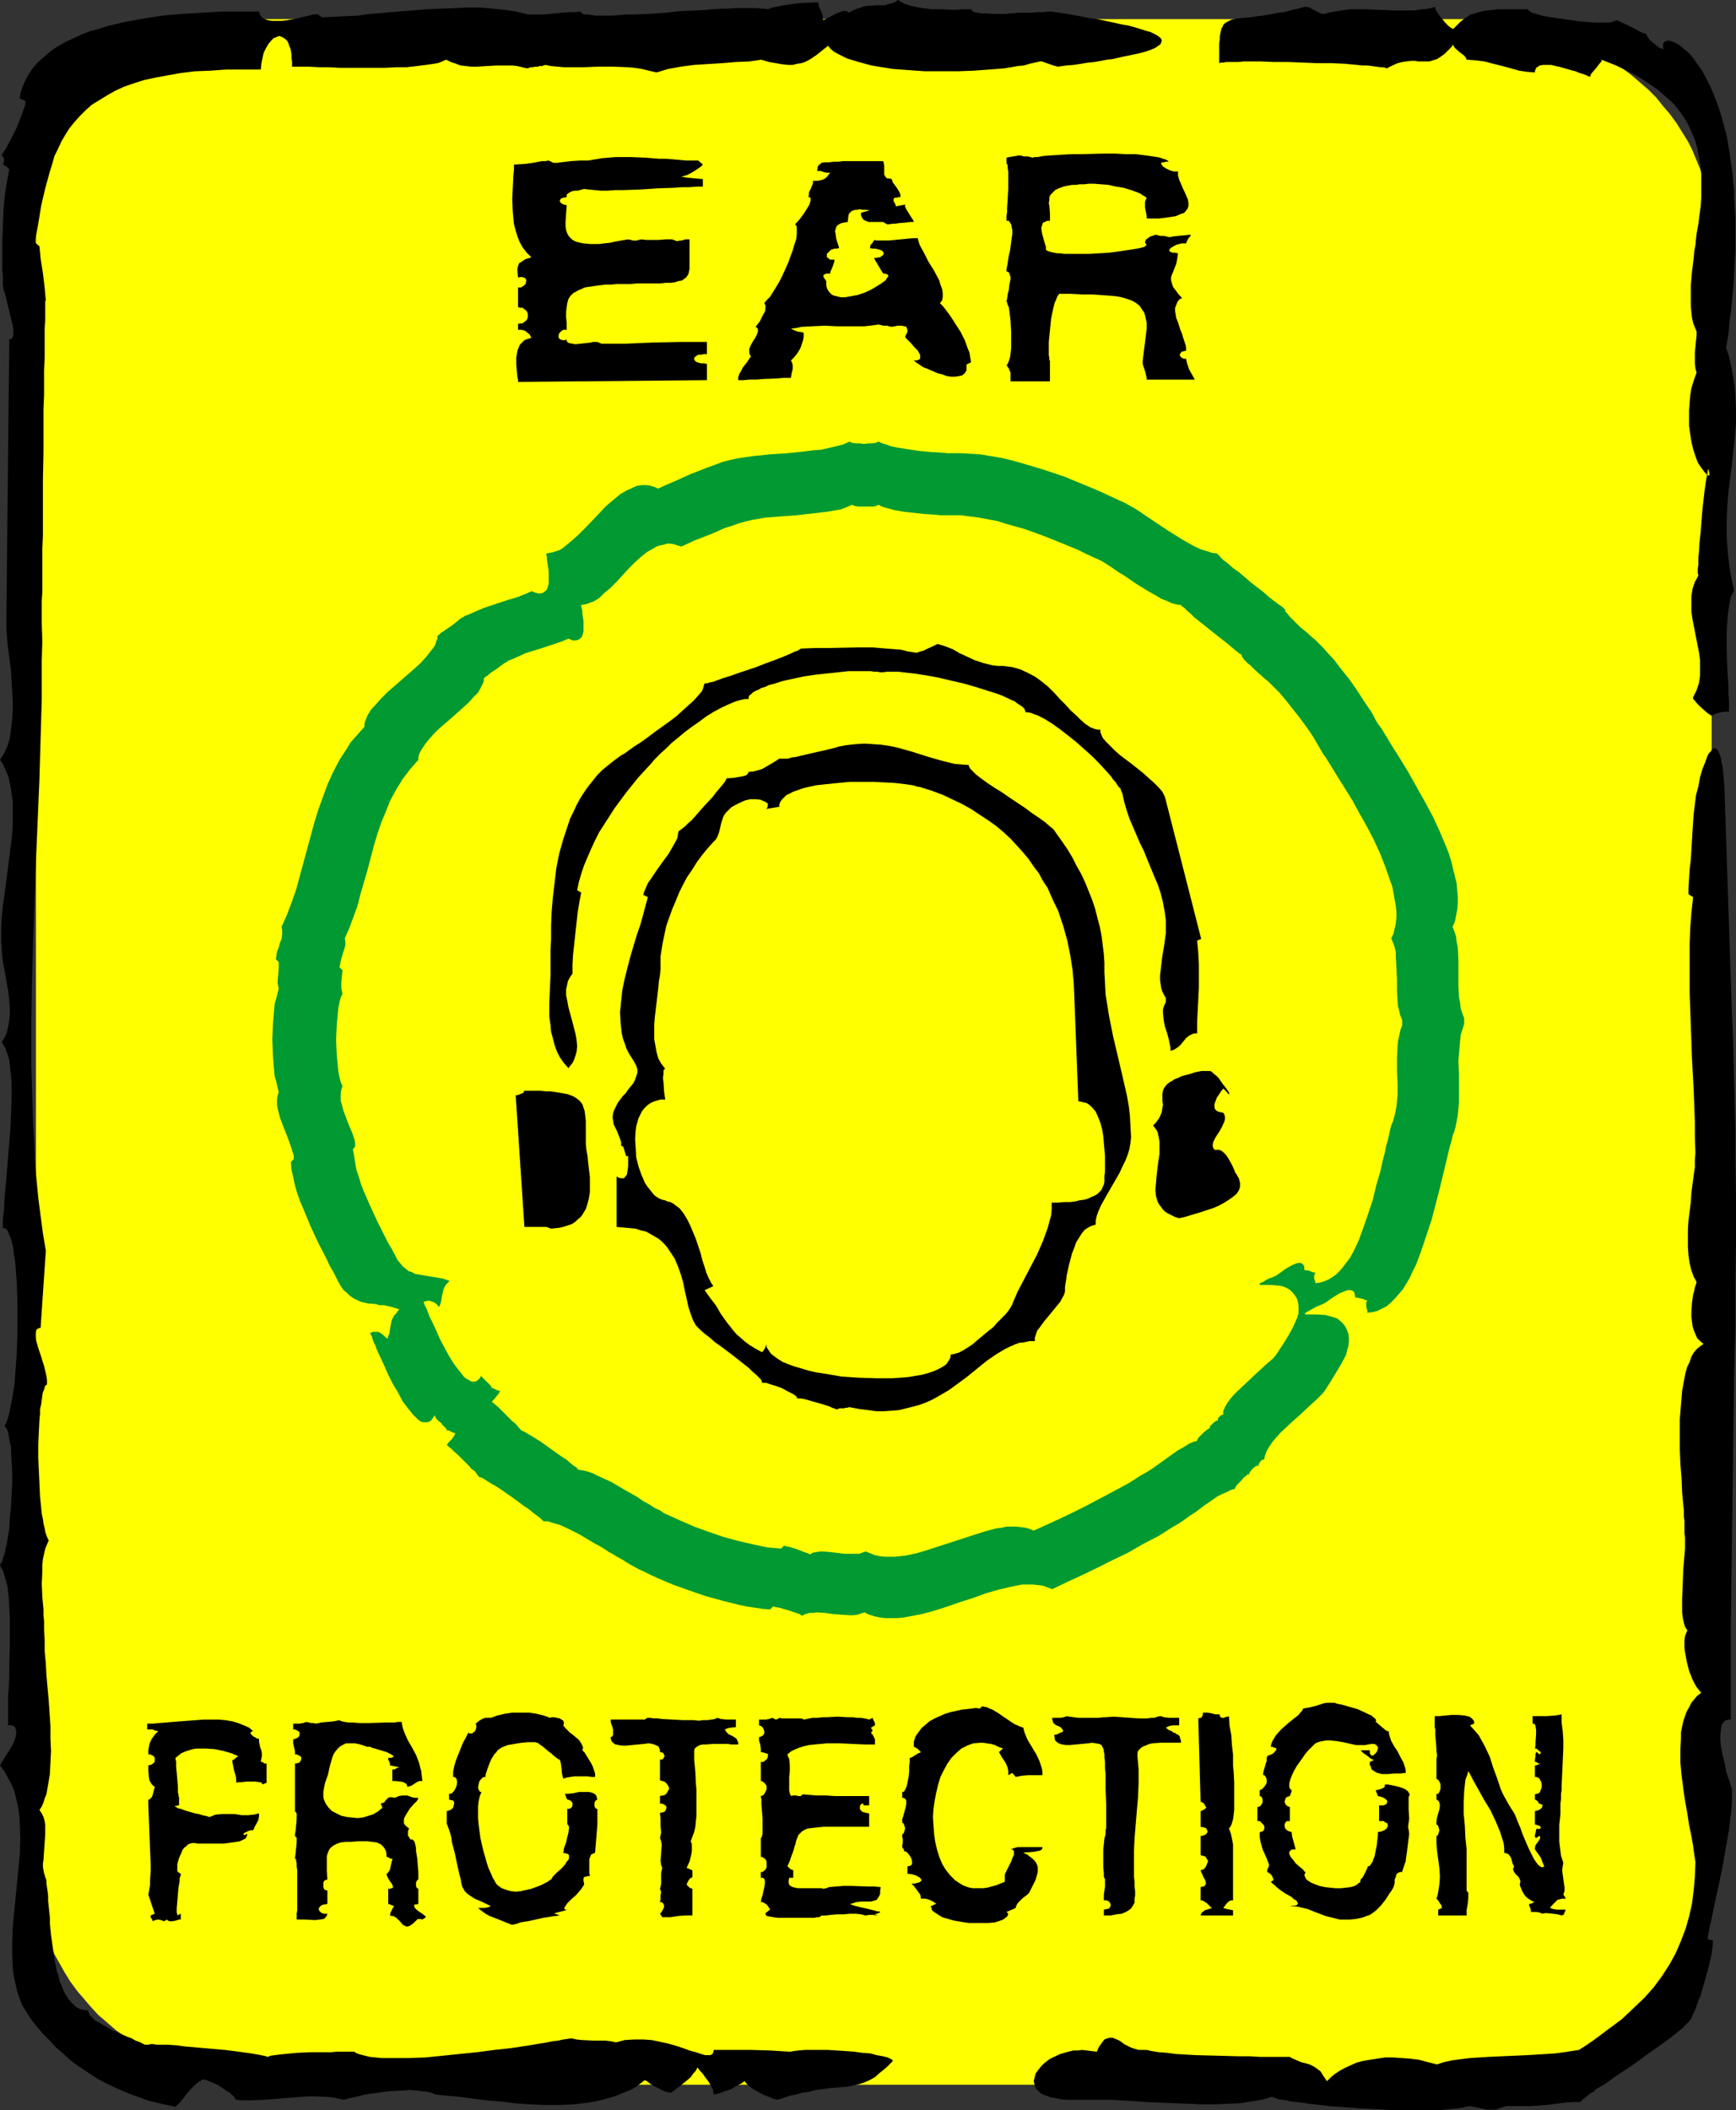
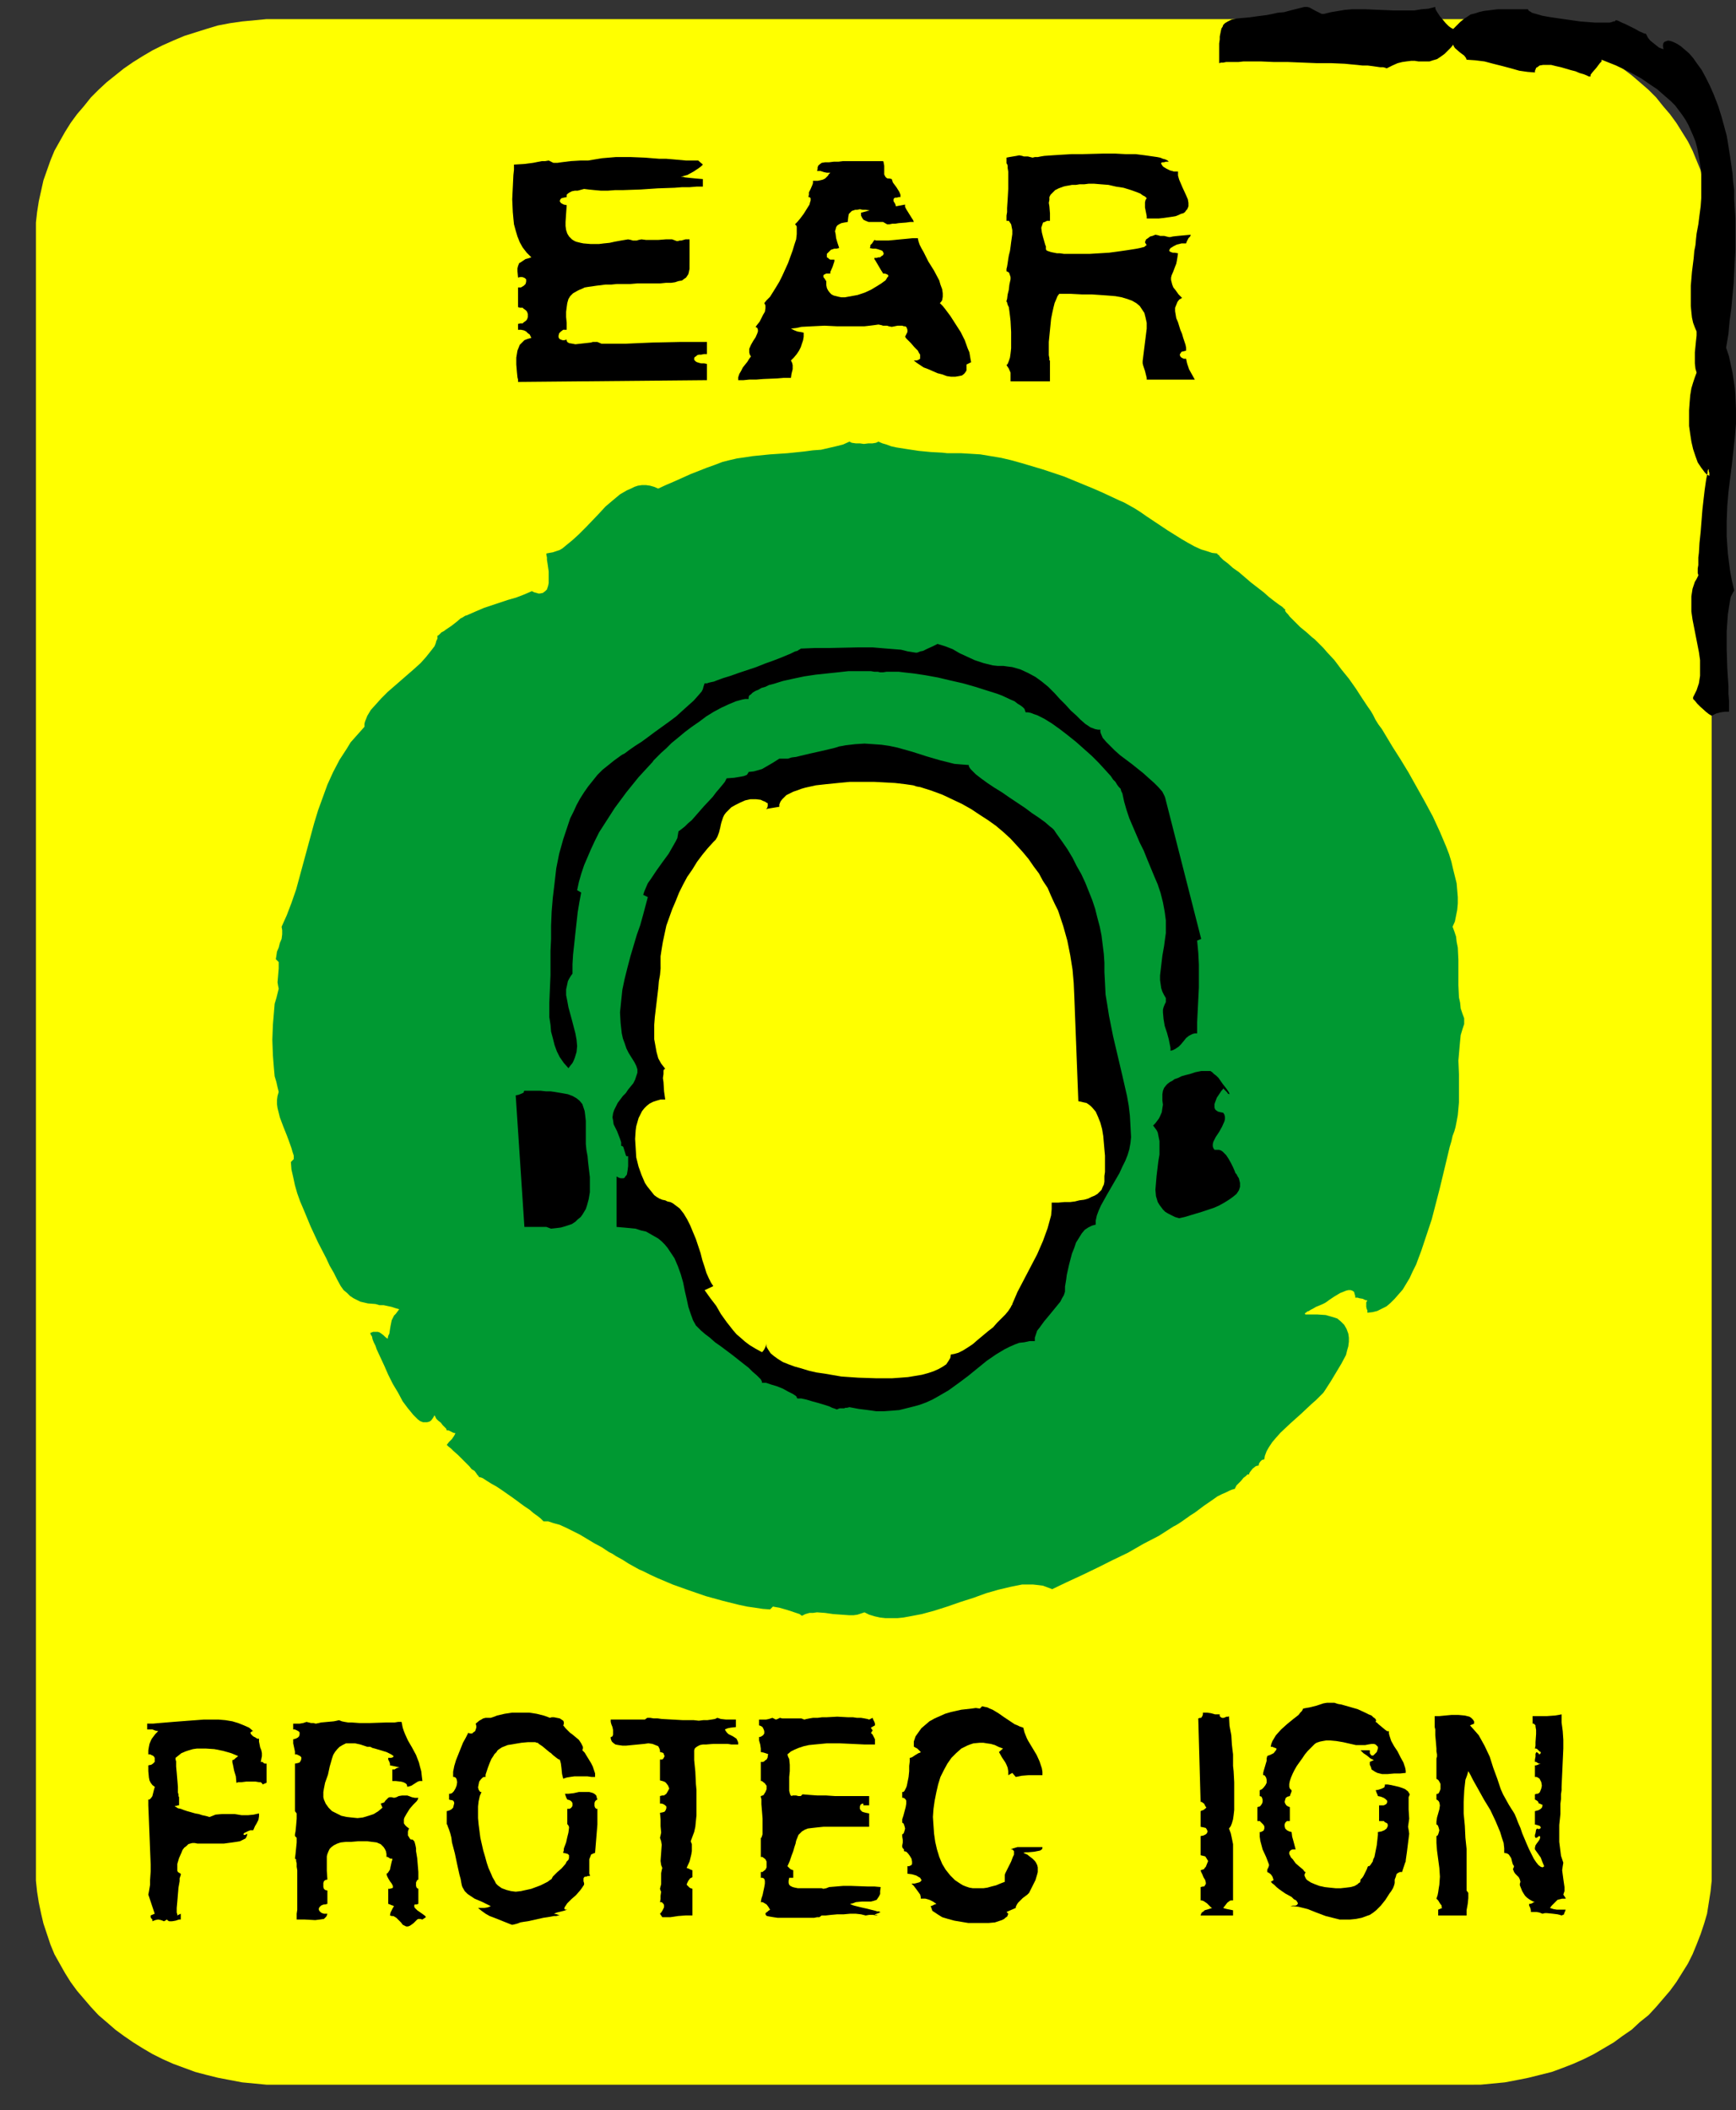
<svg xmlns="http://www.w3.org/2000/svg" xmlns:ns1="http://sodipodi.sourceforge.net/DTD/sodipodi-0.dtd" xmlns:ns2="http://www.inkscape.org/namespaces/inkscape" version="1.0" width="128.089mm" height="155.668mm" id="svg24" ns1:docname="Protection - Ear.wmf">
  <rect width="100%" height="100%" fill="#333333" stroke="none" />
  <ns1:namedview id="namedview24" pagecolor="#ffffff" bordercolor="#000000" borderopacity="0.25" ns2:showpageshadow="2" ns2:pageopacity="0.0" ns2:pagecheckerboard="0" ns2:deskcolor="#d1d1d1" ns2:document-units="mm" />
  <defs id="defs1">
    <pattern id="WMFhbasepattern" patternUnits="userSpaceOnUse" width="6" height="6" x="0" y="0" />
  </defs>
  <path style="fill:#ffff00;fill-opacity:1;fill-rule:evenodd;stroke:none" d="M 409.462,581.243 H 77.885 74.33 l -3.393,-0.323 -3.393,-0.323 -3.393,-0.646 -3.393,-0.646 -3.232,-0.808 -3.07,-0.808 -3.07,-1.131 -3.07,-1.131 -2.909,-1.293 -2.909,-1.454 -2.747,-1.616 -2.585,-1.616 -2.585,-1.778 -2.424,-1.778 -2.424,-2.101 -2.262,-1.939 -2.101,-2.262 -1.939,-2.262 -1.939,-2.262 -1.777,-2.424 -1.616,-2.585 -1.454,-2.585 -1.454,-2.585 -1.131,-2.747 -0.97,-2.909 -0.97,-2.909 -0.646,-2.747 -0.646,-3.07 -0.485,-3.07 -0.323,-3.07 V 521.293 65.121 62.051 l 0.323,-2.909 0.485,-3.07 0.646,-2.909 0.646,-2.909 0.97,-2.747 0.97,-2.747 1.131,-2.747 1.454,-2.585 1.454,-2.585 1.616,-2.585 1.777,-2.424 1.939,-2.262 1.939,-2.424 2.101,-2.101 2.262,-2.101 2.424,-1.939 2.424,-1.939 2.585,-1.778 2.585,-1.616 2.747,-1.616 2.909,-1.454 2.909,-1.293 3.07,-1.293 3.07,-0.97 3.07,-0.97 3.232,-0.97 3.393,-0.646 3.393,-0.485 3.393,-0.323 3.393,-0.323 h 3.555 331.577 3.393 l 3.393,0.323 3.393,0.323 3.393,0.485 3.232,0.646 3.232,0.97 3.232,0.97 3.07,0.97 2.909,1.293 2.909,1.293 2.909,1.454 2.747,1.616 2.747,1.616 2.424,1.778 2.585,1.939 2.262,1.939 2.424,2.101 2.101,2.101 1.939,2.424 1.939,2.262 1.777,2.424 1.616,2.585 1.616,2.585 1.293,2.585 1.131,2.747 1.131,2.747 0.97,2.747 0.808,2.909 0.485,2.909 0.485,3.07 0.323,2.909 v 3.07 456.172 3.07 l -0.323,3.07 -0.485,3.07 -0.485,3.07 -0.808,2.747 -0.97,2.909 -1.131,2.909 -1.131,2.747 -1.293,2.585 -1.616,2.585 -1.616,2.585 -1.777,2.424 -1.939,2.262 -1.939,2.262 -2.101,2.262 -2.424,1.939 -2.262,2.101 -2.585,1.778 -2.424,1.778 -2.747,1.616 -2.747,1.616 -2.909,1.454 -2.909,1.293 -2.909,1.131 -3.07,1.131 -3.232,0.808 -3.232,0.808 -3.232,0.646 -3.393,0.646 -3.393,0.323 -3.393,0.323 z" id="path1" />
-   <path style="fill:#000000;fill-opacity:1;fill-rule:evenodd;stroke:none" d="m 440.325,571.548 -2.101,0.323 -2.101,0.323 -2.424,0.323 -2.424,0.162 -5.332,0.323 -10.826,0.485 -2.585,0.162 -2.585,0.162 -2.585,0.323 -2.424,0.323 -2.262,0.485 -1.939,0.646 -2.585,-0.646 -2.424,-0.646 -2.585,-0.323 -2.262,-0.162 -2.424,-0.162 h -2.262 l -2.101,0.323 -2.101,0.323 -1.939,0.323 -1.777,0.485 -1.777,0.808 -1.454,0.646 -1.454,0.808 -1.454,0.97 -1.131,0.97 -0.97,0.97 -0.646,-0.97 -0.646,-0.97 -0.485,-0.808 -0.646,-0.485 -0.646,-0.485 -0.485,-0.323 -1.293,-0.646 -1.131,-0.323 -1.293,-0.323 -1.454,-0.646 -0.808,-0.323 -0.808,-0.485 h -8.403 l -2.747,-0.162 h -2.909 l -5.979,-0.162 -6.14,-0.162 -2.909,-0.162 -2.747,-0.162 -2.424,-0.323 -2.262,-0.162 -0.97,-0.162 -0.97,-0.162 -0.808,-0.162 -0.646,-0.162 h -1.131 -1.131 l -1.131,-0.323 -0.97,-0.323 -1.939,-0.97 -0.808,-0.646 -0.808,-0.485 -0.808,-0.323 -0.808,-0.323 h -0.808 l -0.646,0.162 -0.808,0.323 -0.646,0.808 -0.323,0.485 -0.485,0.646 -0.323,0.646 -0.323,0.808 -1.454,-0.162 -1.293,-0.162 -1.454,-0.162 -1.131,0.162 h -1.293 l -1.293,0.323 -1.131,0.323 -1.131,0.323 -2.101,0.97 -0.97,0.485 -0.808,0.646 -0.808,0.646 -0.646,0.646 -0.646,0.808 -0.485,0.646 -0.485,0.646 -0.162,0.808 -0.162,0.646 -0.162,0.646 0.162,0.646 0.162,0.646 0.323,0.808 0.485,0.485 0.646,0.646 0.808,0.485 0.97,0.323 1.131,0.485 1.293,0.162 1.454,0.323 1.616,0.162 h 1.777 3.07 3.393 3.393 l 3.555,0.162 7.433,0.485 7.756,0.323 7.433,0.323 h 3.555 l 3.716,-0.162 3.393,-0.162 3.07,-0.485 3.07,-0.485 2.747,-0.808 0.485,0.162 0.485,0.162 0.808,0.323 0.97,0.162 1.293,0.162 1.293,0.323 1.616,0.162 1.616,0.162 1.777,0.323 1.777,0.162 4.04,0.485 4.201,0.323 4.524,0.323 9.21,0.485 h 4.363 4.201 3.878 l 1.777,-0.162 1.616,-0.162 1.616,-0.162 1.293,-0.162 1.293,-0.323 1.131,-0.162 2.424,0.485 2.262,0.485 h 1.293 1.293 l 1.293,-0.485 1.454,-0.485 h 3.717 0.646 0.808 1.939 l 2.101,-0.162 2.262,-0.162 4.848,-0.646 2.262,-0.162 h 2.262 v -0.162 l 0.323,-0.323 0.323,-0.323 0.485,-0.323 0.646,-0.485 0.646,-0.646 0.97,-0.485 0.808,-0.808 1.131,-0.646 1.131,-0.646 2.262,-1.616 2.585,-1.778 2.747,-1.778 5.332,-3.878 2.585,-1.778 2.424,-1.778 2.101,-1.616 0.97,-0.808 0.808,-0.646 0.808,-0.808 0.646,-0.646 0.485,-0.485 0.485,-0.646 0.323,-0.646 0.323,-0.808 0.485,-0.97 0.485,-1.293 0.485,-1.454 0.646,-1.454 0.97,-3.393 0.97,-3.393 0.808,-3.232 0.323,-1.616 0.162,-1.293 0.162,-1.293 v -1.131 l -1.454,-0.323 0.323,-2.101 0.485,-2.262 0.485,-2.262 0.485,-2.424 1.131,-5.171 1.131,-5.332 0.97,-5.494 0.97,-5.494 0.323,-2.909 0.323,-2.585 0.162,-2.747 v -2.585 -0.162 -0.323 l -0.323,-0.97 -0.323,-1.131 -0.485,-1.293 -0.485,-1.616 -0.323,-1.778 -0.808,-3.393 -0.323,-1.778 -0.162,-1.778 v -1.454 l 0.162,-1.454 0.162,-1.131 0.323,-0.485 0.323,-0.485 0.323,-0.323 0.485,-0.162 0.485,-0.162 h 0.646 v -6.787 -6.464 -6.464 -6.302 l 0.162,-12.443 0.162,-12.119 0.162,-11.958 0.162,-11.958 0.323,-23.269 0.323,-11.635 v -11.796 l 0.162,-11.958 v -12.119 l -0.162,-12.281 v -6.14 l -0.162,-6.464 -0.162,-6.464 -0.162,-6.464 -0.162,-6.625 -0.323,-6.787 -2.101,-63.505 -0.162,-2.101 -0.162,-1.778 -0.162,-1.616 -0.323,-1.454 -0.162,-1.131 -0.323,-0.97 -0.323,-0.808 -0.323,-0.485 -0.323,-0.323 -0.323,-0.162 h -0.323 l -0.323,0.162 -0.323,0.323 -0.323,0.485 -0.485,0.485 -0.323,0.646 -0.323,0.808 -0.323,0.97 -0.808,1.939 -0.646,2.262 -0.485,2.585 -0.646,2.424 -0.323,2.585 -0.323,2.585 -0.162,2.262 -0.162,2.424 -0.162,2.747 -0.323,5.333 -0.323,2.747 -0.162,2.585 -0.162,2.424 v 0.97 0.97 l 1.293,0.808 -0.485,4.363 -0.323,4.363 -0.162,4.363 v 4.363 9.211 l 0.323,9.049 0.323,9.211 0.485,8.888 0.323,8.888 v 4.363 l 0.162,4.201 -0.162,1.939 v 2.101 l -0.323,2.262 -0.323,2.424 -0.323,2.424 -0.162,2.585 -0.646,5.171 -0.162,2.424 v 2.585 2.424 l 0.162,2.262 0.323,2.262 0.485,1.939 0.646,1.778 0.808,1.454 -0.162,0.646 -0.323,0.808 -0.162,0.97 -0.323,1.131 -0.323,2.262 -0.162,2.585 v 1.293 l 0.162,1.293 0.162,1.293 0.323,1.131 0.485,1.131 0.485,1.131 0.808,0.808 0.97,0.808 -0.97,0.646 -0.97,0.808 -0.808,0.97 -0.646,1.131 -0.485,1.454 -0.646,1.293 -0.485,1.616 -0.323,1.616 -0.323,1.778 -0.323,1.778 -0.323,3.878 -0.323,4.04 v 4.201 4.04 l 0.162,4.201 0.323,4.04 0.162,3.878 0.323,3.555 0.162,1.454 v 1.616 l 0.162,1.293 v 1.293 1.131 0.97 l 0.162,1.293 v 3.07 l -0.162,1.939 -0.162,1.939 -0.162,1.939 -0.162,4.201 -0.162,4.04 v 1.778 1.939 l 0.162,1.454 0.323,1.454 0.323,1.131 0.646,0.97 -0.323,0.808 -0.323,0.808 -0.162,1.131 v 0.97 1.131 l 0.162,1.293 0.485,2.585 0.646,2.585 0.97,2.424 0.485,0.97 0.646,1.131 0.646,0.808 0.646,0.808 -1.131,0.808 -0.808,0.97 -0.808,0.97 -0.646,1.293 -0.646,1.131 -0.485,1.293 -0.485,1.454 -0.323,1.454 -0.323,1.616 v 1.616 l -0.162,3.232 v 3.555 l 0.323,3.555 0.485,3.717 0.485,3.393 0.646,3.555 0.485,3.232 0.646,3.07 0.485,2.747 0.162,1.293 0.162,1.131 0.162,1.131 0.162,0.97 -0.162,4.04 -0.323,3.717 -0.485,3.878 -0.808,3.555 -0.97,3.393 -1.293,3.393 -1.454,3.393 -1.777,3.232 -2.101,3.232 -2.262,3.07 -2.585,2.909 -3.07,2.909 -3.232,3.07 -3.717,2.747 -1.939,1.454 -1.939,1.454 -2.101,1.454 z" id="path2" />
-   <path style="fill:#000000;fill-opacity:1;fill-rule:evenodd;stroke:none" d="m 194.39,576.396 v 0 l 0.162,0.162 0.323,0.323 0.162,0.323 0.808,0.808 0.808,1.131 0.97,1.293 0.646,1.131 0.646,1.293 v 0.485 l 0.162,0.646 0.97,-0.162 0.97,-0.323 1.293,-0.485 1.454,-0.485 1.131,-0.646 1.131,-0.646 0.97,-0.485 0.323,-0.323 0.323,-0.162 0.808,0.97 0.97,0.808 1.293,0.808 1.131,0.646 1.293,0.646 1.293,0.485 1.131,0.485 1.131,0.323 1.777,-0.485 1.777,-0.646 1.777,-0.323 1.616,-0.485 1.454,-0.162 1.293,-0.323 1.293,-0.323 1.293,-0.162 1.131,-0.162 1.131,-0.162 2.101,-0.162 1.777,-0.162 1.616,-0.162 1.454,-0.323 1.454,-0.323 1.454,-0.485 1.454,-0.646 1.454,-0.808 1.454,-1.293 0.808,-0.646 0.97,-0.808 0.808,-0.808 0.97,-0.97 -0.162,-0.323 -0.323,-0.162 -0.323,-0.162 -0.646,-0.323 -0.646,-0.162 -0.646,-0.162 -1.777,-0.323 -1.777,-0.485 -2.262,-0.162 -2.262,-0.323 -2.262,-0.162 -5.009,-0.323 h -2.262 -4.201 l -1.777,0.162 -1.454,0.162 -0.646,0.162 h -0.485 l -2.585,-0.162 -2.585,-0.162 -5.332,-0.162 h -5.332 -5.171 l -0.162,0.485 v 0.323 l -0.323,0.323 -0.162,0.162 -0.323,0.162 h -0.485 -0.97 l -1.131,-0.323 -1.454,-0.485 -1.777,-0.485 -1.777,-0.646 -1.939,-0.646 -2.262,-0.646 -2.262,-0.485 -2.262,-0.485 -2.424,-0.162 h -2.585 l -2.585,0.162 -2.424,0.646 -1.454,-0.323 -1.454,-0.162 h -1.454 -1.616 l -3.393,-0.162 -1.616,-0.162 -1.454,-0.323 -1.131,0.162 -1.131,0.162 -1.454,0.323 -1.454,0.162 -1.616,0.323 -1.939,0.323 -1.939,0.323 -1.939,0.323 -4.363,0.646 -4.524,0.485 -4.848,0.646 -4.848,0.485 -4.686,0.485 -4.848,0.485 -4.363,0.162 h -2.101 -4.04 -1.777 l -1.616,-0.162 -1.616,-0.162 -1.293,-0.323 -1.293,-0.323 -0.97,-0.323 -0.808,-0.485 h -4.848 l -1.616,0.162 h -1.777 -3.878 l -3.717,0.162 -1.777,0.162 -1.616,0.162 -1.616,0.162 -1.293,0.162 -1.131,0.162 -0.808,0.323 -0.485,-0.162 -0.646,-0.162 -0.808,-0.162 -0.808,-0.162 -1.939,-0.323 -2.262,-0.323 -2.424,-0.323 -2.585,-0.323 -5.656,-0.485 -5.494,-0.485 -2.424,-0.323 -2.424,-0.162 h -2.101 -0.97 l -0.808,-0.162 h -0.808 l -0.646,0.162 h -0.485 -0.485 l -0.646,-0.323 -0.97,-0.485 -0.97,-0.323 -1.131,-0.646 -1.293,-0.485 -1.454,-0.646 -2.585,-1.131 -2.585,-1.454 -1.131,-0.646 -1.131,-0.646 -0.646,-0.646 -0.808,-0.808 -0.323,-0.646 -0.162,-0.646 -1.131,-0.162 -0.97,-0.162 -0.97,-0.485 -0.808,-0.646 -0.808,-0.808 -0.808,-0.97 -0.646,-0.97 -0.646,-1.131 -0.485,-1.293 -0.646,-1.454 -0.323,-1.454 -0.485,-1.454 -0.646,-3.232 -0.485,-3.393 -0.485,-3.393 -0.323,-3.393 v -1.616 l -0.162,-1.454 -0.323,-3.07 v -1.454 l -0.162,-1.293 -0.162,-1.131 -0.162,-1.131 v -0.808 l -0.323,-0.808 -0.162,-0.646 -0.162,-0.485 -0.162,-0.808 -0.162,-0.97 v -0.97 l 0.162,-0.97 0.162,-2.424 0.162,-2.424 0.162,-2.424 v -2.424 l -0.162,-1.131 -0.323,-1.131 -0.485,-0.97 -0.646,-0.97 0.646,-0.97 0.485,-1.131 0.323,-1.131 0.485,-1.131 0.485,-2.747 0.485,-2.909 0.162,-3.232 0.162,-3.232 -0.162,-3.393 v -3.555 l -0.485,-7.11 -0.646,-7.11 -0.162,-3.232 -0.323,-3.393 v -2.909 l -0.162,-2.909 v -1.131 -1.454 l -0.162,-1.454 v -1.778 l -0.323,-3.393 -0.162,-3.717 0.162,-3.555 v -1.778 l 0.162,-1.616 0.323,-1.454 0.323,-1.454 0.485,-1.131 0.485,-1.131 -0.323,-0.646 -0.323,-0.808 -0.323,-0.97 -0.162,-0.97 -0.323,-1.293 -0.162,-1.293 -0.323,-1.454 -0.162,-1.616 -0.323,-3.232 -0.162,-3.555 -0.162,-3.555 -0.162,-3.717 v -3.717 l 0.162,-3.555 0.162,-3.232 0.162,-1.616 v -1.454 l 0.323,-1.293 0.162,-1.293 0.162,-1.131 0.162,-0.97 0.323,-0.646 0.162,-0.808 0.323,-0.485 0.323,-0.162 v -1.293 l -0.162,-1.131 -0.646,-2.747 -0.808,-2.585 -0.808,-2.424 -0.323,-1.131 -0.323,-1.131 -0.162,-0.97 v -0.808 l 0.162,-0.646 0.162,-0.485 0.485,-0.323 0.646,-0.162 1.454,-21.492 -0.808,-4.848 -0.646,-4.848 -0.646,-5.009 -0.485,-5.009 -0.485,-5.171 -0.162,-5.333 -0.323,-5.332 -0.162,-5.333 -0.323,-10.988 V 285.693 l 0.162,-11.311 0.323,-11.311 0.808,-22.946 0.97,-22.784 0.323,-11.311 0.323,-10.988 v -10.827 l 0.162,-5.333 -0.162,-5.171 v -6.14 l 0.162,-2.424 v -5.656 -3.07 -3.393 l 0.162,-3.555 v -3.878 -3.717 -7.918 l 0.162,-8.08 v -7.918 -3.878 l 0.162,-3.878 v -3.555 -3.555 l 0.162,-3.232 V 96.793 94.046 91.461 l 0.162,-2.262 v -1.939 -0.808 -1.293 -0.485 -0.646 l 0.162,-0.323 v 0 l -0.162,-1.616 -0.162,-1.939 -0.485,-4.04 -0.646,-4.04 -0.162,-1.778 -0.162,-1.616 -1.293,-1.131 0.97,-5.171 0.808,-5.009 1.131,-4.848 1.293,-4.686 0.646,-2.101 0.646,-2.262 0.97,-1.939 0.97,-2.101 1.131,-1.939 1.131,-1.778 1.454,-1.778 1.454,-1.616 1.616,-1.616 1.616,-1.454 2.101,-1.293 2.101,-1.293 2.262,-1.293 2.424,-1.131 2.747,-0.97 3.07,-0.97 3.07,-0.646 3.393,-0.646 3.717,-0.646 3.878,-0.485 4.201,-0.162 4.524,-0.323 h 4.686 5.009 l 0.162,-1.616 0.323,-1.616 0.323,-1.454 0.646,-1.293 0.646,-1.131 0.808,-0.97 0.646,-0.646 0.808,-0.323 0.808,-0.323 0.808,0.323 0.808,0.485 0.323,0.323 0.323,0.323 0.323,0.646 0.162,0.646 0.323,0.646 0.162,0.808 0.162,0.97 v 0.97 l 0.162,1.131 v 1.293 h 2.262 2.424 l 2.747,0.162 h 2.747 l 3.07,0.162 h 3.232 6.302 3.232 l 3.07,-0.162 h 2.909 l 2.747,-0.323 2.585,-0.323 2.262,-0.323 0.97,-0.162 0.97,-0.323 0.646,-0.323 0.808,-0.323 1.293,0.646 1.454,0.485 1.293,0.485 1.454,0.162 1.454,0.162 h 1.454 l 2.909,-0.162 2.747,-0.162 h 2.909 1.454 l 1.454,0.162 1.293,0.323 1.454,0.323 0.485,-0.162 0.485,-0.162 h 0.646 l 0.485,-0.162 h 0.485 0.323 l 0.485,-0.162 h 0.646 l 0.485,-0.162 0.485,-0.162 1.616,0.323 1.777,0.162 1.777,0.162 h 1.777 3.878 l 4.04,-0.162 h 4.04 l 4.04,0.162 1.939,0.162 2.101,0.323 1.939,0.485 2.101,0.485 1.616,-0.485 1.616,-0.485 1.777,-0.323 1.777,-0.323 3.716,-0.485 7.756,-0.485 3.878,-0.323 3.717,-0.162 3.393,-0.485 2.101,0.646 1.939,0.323 1.777,0.323 1.616,0.162 h 1.293 l 1.293,-0.323 1.131,-0.162 0.97,-0.323 0.97,-0.485 0.808,-0.485 1.454,-0.97 1.616,-1.293 1.616,-1.293 0.646,0.808 0.97,0.808 1.131,0.646 1.293,0.646 1.293,0.646 1.616,0.485 1.616,0.485 1.777,0.485 1.777,0.485 1.939,0.323 4.04,0.646 4.363,0.323 4.524,0.323 h 4.524 4.686 l 4.363,-0.162 4.363,-0.323 4.201,-0.323 1.939,-0.323 1.777,-0.323 1.777,-0.162 1.616,-0.485 1.454,-0.323 1.454,-0.323 h 0.485 l 0.485,0.162 1.293,0.485 1.454,0.485 0.646,0.162 0.646,0.162 2.262,-0.323 2.101,-0.162 2.101,-0.323 1.939,-0.323 1.777,-0.162 1.777,-0.323 1.616,-0.323 1.616,-0.162 2.747,-0.646 2.424,-0.485 2.262,-0.485 1.777,-0.485 1.454,-0.485 1.131,-0.485 0.97,-0.646 0.646,-0.485 0.162,-0.485 0.162,-0.485 -0.162,-0.485 -0.485,-0.485 -0.646,-0.485 -0.97,-0.485 -0.97,-0.485 -1.293,-0.323 L 318.004,8.08 316.388,7.595 314.611,7.11 312.671,6.787 310.571,6.302 308.309,5.817 306.046,5.333 303.623,5.009 298.613,4.04 293.281,3.232 h -1.131 l -1.293,0.162 h -1.454 l -1.777,0.162 h -3.555 l -3.878,0.323 h -3.393 l -1.616,-0.162 h -1.454 L 272.598,3.555 271.628,3.393 271.467,3.232 271.144,3.07 270.982,2.909 V 2.585 h -2.585 L 265.65,2.747 262.741,2.585 h -2.747 L 257.247,2.262 254.662,1.778 253.531,1.454 252.399,1.131 251.43,0.646 250.46,0 l -0.97,0.646 -0.97,0.323 -0.808,0.162 -0.808,0.323 h -1.454 -1.293 l -1.454,0.162 h -0.808 l -0.97,0.162 -0.808,0.323 -1.131,0.323 -1.131,0.485 -1.131,0.646 -0.323,-0.323 -0.485,-0.162 h -0.646 l -0.646,0.162 -1.293,0.485 -1.293,0.646 -1.293,0.646 -0.485,0.323 -0.323,0.162 h -0.323 -0.162 V 5.333 4.848 4.525 l -0.162,-0.485 -0.162,-0.485 -0.162,-0.485 -0.485,-0.97 -0.162,-0.646 -0.162,-0.808 -4.04,0.162 -1.939,0.162 -3.555,0.485 -1.616,0.323 -1.616,0.323 -1.293,0.485 -0.808,-0.162 h -0.97 l -1.131,-0.162 h -1.293 -3.232 -1.777 l -1.939,0.162 h -1.939 l -4.201,0.323 -2.262,0.162 -4.524,0.162 -4.524,0.485 -4.524,0.323 -4.363,0.162 h -1.939 l -1.939,0.162 -1.777,0.162 h -1.777 -1.616 -1.293 l -1.293,-0.162 -0.97,-0.162 h -0.808 L 162.557,3.878 162.072,3.555 V 3.232 h -0.646 l -0.808,0.162 h -0.97 -0.97 l -2.262,0.162 -4.686,0.485 h -2.101 -0.97 -0.808 -0.646 L 146.721,3.878 145.267,3.555 143.974,3.232 140.904,2.747 137.672,2.424 134.117,2.101 h -3.717 l -3.717,0.162 -3.878,0.162 -3.878,0.162 -8.079,0.646 -3.717,0.323 -3.878,0.323 L 99.699,4.363 96.144,4.525 92.913,4.686 89.843,4.848 88.388,3.878 87.904,4.04 H 87.257 L 86.288,4.363 85.318,4.525 84.025,4.848 82.733,5.171 79.986,5.656 78.531,5.817 H 77.239 75.946 L 74.815,5.656 73.845,5.333 73.037,4.848 72.553,4.201 72.391,3.717 72.23,3.232 H 67.059 61.726 l -5.494,0.323 -5.494,0.323 -5.494,0.485 -5.171,0.808 -5.332,0.97 -4.848,1.131 -2.424,0.808 -2.424,0.646 -2.101,0.808 -2.101,0.97 -2.101,0.97 -1.777,0.97 -1.939,1.131 -1.616,1.293 -1.454,1.293 -1.454,1.293 -1.293,1.454 -0.97,1.454 -0.97,1.616 -0.808,1.778 -0.646,1.778 -0.323,1.939 1.616,0.646 v 0.646 l -0.162,0.808 -0.323,0.808 -0.323,0.97 -0.808,2.101 -0.97,2.424 -1.131,2.262 -1.131,2.101 -0.485,0.97 -0.485,0.808 -0.485,0.646 -0.323,0.485 0.323,0.485 0.162,0.323 0.162,0.323 v 0.323 0.323 l -0.162,0.485 -0.162,0.162 0.162,0.323 0.323,0.323 0.323,0.162 0.485,0.323 0.485,0.485 -0.323,1.778 -0.323,1.778 -0.646,4.04 -0.323,4.04 -0.162,4.201 -0.162,4.201 v 4.04 3.878 l 0.162,1.778 v 1.778 0.808 l 0.162,0.97 0.323,1.131 0.323,1.131 0.646,2.747 0.646,2.585 0.323,1.293 0.323,1.293 0.162,1.131 v 0.97 0.808 l -0.162,0.485 -0.485,0.485 H 2.909 2.585 L 1.777,173.549 v 1.778 l 0.162,1.939 0.162,2.262 0.323,2.424 0.323,2.585 0.323,2.585 0.323,5.494 0.162,2.747 v 2.747 l -0.162,2.585 -0.323,2.585 -0.323,2.424 -0.646,2.262 -0.97,2.101 -0.485,0.808 L 0,211.846 l 0.808,1.131 0.485,1.131 0.646,1.454 0.485,1.293 0.323,1.616 0.323,1.454 0.162,1.616 0.323,1.778 v 3.393 3.555 l -0.323,3.878 -0.485,3.717 -0.97,7.595 -0.485,3.555 -0.485,3.555 -0.323,3.232 -0.162,2.909 v 2.747 1.293 l 0.162,0.97 v 1.454 l 0.162,1.454 0.162,1.454 0.323,1.778 0.646,3.555 0.646,3.878 0.162,1.778 0.162,1.939 v 1.778 l -0.162,1.778 -0.323,1.616 -0.323,1.616 -0.646,1.454 -0.808,1.293 0.485,0.808 0.485,0.808 0.323,0.97 0.485,1.131 0.323,1.293 0.162,1.454 0.162,1.454 0.162,1.454 0.162,1.616 v 1.778 3.555 l -0.162,3.878 -0.162,3.878 -0.646,7.918 -0.323,4.04 -0.323,3.717 -0.323,3.393 -0.162,3.393 -0.162,1.454 -0.162,1.293 v 1.454 1.131 H 1.293 l 0.485,0.323 0.485,0.646 0.323,0.97 0.485,0.97 0.323,1.293 0.323,1.454 0.162,1.778 0.323,1.778 0.162,1.939 0.162,2.101 0.162,2.101 0.162,4.686 v 4.848 4.848 l -0.162,4.848 -0.323,4.686 -0.162,2.101 -0.162,2.262 -0.323,1.939 -0.323,1.939 -0.323,1.616 -0.323,1.616 -0.323,1.454 -0.323,1.131 -0.323,0.97 -0.485,0.808 0.323,0.485 0.323,0.485 0.323,0.808 0.162,0.808 0.162,1.131 0.162,0.97 0.323,1.131 v 1.293 l 0.162,2.747 0.162,3.07 v 3.232 l -0.162,3.232 -0.162,3.232 -0.323,3.07 -0.162,3.07 -0.485,2.747 -0.162,1.293 -0.323,1.131 -0.162,1.131 -0.323,0.97 -0.323,0.97 -0.162,0.646 -0.323,0.646 L 0,436.296 l 0.323,0.808 0.485,0.808 0.323,0.97 0.323,1.131 0.323,1.131 0.323,1.293 0.323,2.747 0.162,2.909 0.162,3.07 v 3.393 3.393 l -0.162,6.625 v 3.232 l -0.162,3.232 -0.162,1.454 v 1.454 2.747 3.393 0.97 h 0.485 0.485 l 0.485,0.162 0.323,0.162 0.323,0.646 0.162,0.646 v 0.808 l -0.162,0.808 -0.323,0.97 -0.485,1.131 -1.131,1.939 -0.646,0.97 -0.485,0.808 -0.323,0.485 -0.162,0.323 -0.485,0.646 -0.162,0.485 L 0,492.207 l 1.293,1.778 0.97,1.778 0.97,1.778 0.808,1.939 0.485,2.101 0.485,2.101 0.323,2.101 0.162,2.262 0.162,4.525 -0.162,4.848 -0.485,4.848 -0.485,5.009 -0.485,5.009 -0.485,4.848 -0.162,4.848 v 2.424 l 0.162,4.525 0.323,2.101 0.485,2.262 0.485,2.101 0.646,1.939 0.808,1.939 1.131,1.778 1.131,1.778 1.616,2.101 1.777,2.101 1.939,1.939 1.777,1.939 2.101,1.778 2.101,1.939 2.262,1.616 2.424,1.616 2.424,1.616 2.747,1.454 2.747,1.293 2.909,1.293 3.07,1.131 3.232,1.131 3.393,0.808 3.717,0.808 h 0.162 l 0.323,-0.323 0.323,-0.323 0.485,-0.485 0.97,-1.131 0.97,-1.293 1.131,-1.293 1.131,-1.131 0.485,-0.485 0.485,-0.323 0.323,-0.323 h 0.485 v -0.323 l 0.323,-0.162 h 0.485 l 0.646,0.162 0.808,0.323 0.808,0.323 1.777,0.808 1.616,1.131 1.616,0.97 0.646,0.646 0.485,0.485 0.323,0.485 0.162,0.323 1.939,0.162 h 1.939 l 4.04,-0.162 8.241,-0.646 4.04,-0.323 h 1.777 l 3.555,0.162 1.616,0.162 1.454,0.323 1.454,0.323 1.131,-0.323 1.454,-0.323 1.454,-0.323 1.777,-0.485 3.555,-0.485 3.555,-0.485 3.716,-0.162 1.777,-0.162 1.616,0.162 1.616,0.162 1.454,0.162 1.454,0.323 1.131,0.485 3.232,0.323 3.555,0.323 3.555,0.485 3.878,0.485 3.878,0.323 4.04,0.485 4.201,0.323 4.04,0.162 h 4.04 l 4.04,-0.162 3.878,-0.485 3.555,-0.646 1.777,-0.485 1.777,-0.485 1.616,-0.646 1.616,-0.646 1.616,-0.646 1.454,-0.808 1.293,-0.97 1.293,-0.97 0.808,0.485 0.808,0.646 2.101,1.131 0.97,0.485 0.97,0.485 0.808,0.162 0.808,0.162 0.485,-0.323 0.323,-0.323 1.131,-0.808 2.424,-1.939 1.131,-0.97 0.808,-1.131 0.485,-0.485 0.162,-0.323 0.323,-0.485 z" id="path3" />
  <path style="fill:#000000;fill-opacity:1;fill-rule:evenodd;stroke:none" d="m 473.128,92.43 v 1.131 l -0.162,1.454 -0.323,3.232 v 1.616 1.454 l 0.162,1.454 0.323,1.131 -0.485,1.293 -0.485,1.454 -0.485,1.616 -0.323,1.939 -0.162,1.939 -0.162,2.262 v 2.101 2.262 l 0.323,2.262 0.323,2.101 0.485,2.101 0.646,1.939 0.646,1.778 0.97,1.454 0.97,1.293 0.646,0.646 0.646,0.323 v -0.808 l -0.162,-0.485 v -0.485 0 h -0.162 l -0.162,0.485 v 0.485 l -0.162,0.646 -0.162,0.808 -0.162,0.97 -0.162,1.131 -0.162,1.131 -0.323,2.747 -0.323,2.909 -0.485,6.14 -0.323,3.07 -0.162,2.747 -0.162,1.293 v 1.131 0.97 l -0.162,0.97 v 1.293 l 0.162,0.485 v 0.162 l -0.485,0.97 -0.485,0.808 -0.323,0.97 -0.323,0.97 -0.323,2.101 v 2.101 2.101 l 0.323,2.262 1.777,9.049 0.323,2.262 v 2.262 2.101 l -0.323,2.101 -0.323,0.97 -0.323,0.97 -0.485,0.97 -0.485,0.97 v 0.485 l 0.485,0.485 0.646,0.808 0.808,0.808 1.616,1.454 0.808,0.646 0.808,0.485 0.646,-0.323 0.646,-0.323 1.293,-0.323 1.131,-0.162 h 1.131 v -1.293 -1.778 l -0.162,-1.939 v -2.101 l -0.162,-2.424 -0.162,-2.585 -0.162,-5.171 v -5.171 l 0.162,-2.424 0.162,-2.262 0.323,-2.101 0.323,-1.939 0.162,-0.808 0.323,-0.646 0.323,-0.646 0.323,-0.485 -0.646,-2.747 -0.485,-2.585 -0.323,-2.424 -0.323,-2.585 -0.162,-2.262 -0.162,-2.424 v -4.363 l 0.162,-4.201 0.323,-3.878 0.485,-3.878 0.485,-3.878 0.808,-7.433 0.323,-3.878 v -3.878 l -0.162,-4.04 -0.162,-2.101 -0.323,-2.101 -0.323,-2.101 -0.485,-2.262 -0.485,-2.262 -0.808,-2.424 0.646,-3.878 0.323,-3.555 0.485,-3.555 0.323,-3.555 0.323,-3.393 0.162,-3.232 0.162,-3.07 0.162,-3.232 v -2.909 -5.656 l -0.162,-2.747 -0.162,-2.585 v -2.585 l -0.323,-2.424 -0.162,-2.262 -0.323,-2.262 -0.323,-2.262 -0.646,-4.04 -0.323,-1.939 -0.485,-1.778 -0.97,-3.555 -0.97,-3.07 -1.131,-2.909 -1.131,-2.585 -1.131,-2.262 -1.131,-2.101 -1.293,-1.778 -1.131,-1.616 -1.131,-1.293 -1.131,-0.97 -1.131,-0.97 -0.97,-0.646 -0.97,-0.485 -0.808,-0.323 -0.808,-0.162 -0.485,0.162 -0.485,0.162 -0.323,0.323 -0.162,0.485 v 0.485 l 0.162,0.808 -0.485,-0.162 -0.808,-0.323 -0.808,-0.646 -0.808,-0.646 -0.808,-0.646 -0.646,-0.808 -0.323,-0.646 -0.162,-0.323 -0.162,-0.162 h -0.323 l -0.323,-0.162 -1.131,-0.485 -1.131,-0.646 -2.585,-1.293 -1.131,-0.485 -0.97,-0.485 -0.485,-0.162 h -0.323 v 0.162 l -0.323,0.162 h -0.323 l -0.323,0.162 -0.646,0.162 h -0.646 -3.393 L 442.749,6.14 440.649,5.979 438.386,5.656 433.862,5.009 431.761,4.686 429.984,4.363 428.368,3.878 427.722,3.717 427.237,3.555 426.752,3.232 426.429,3.07 426.267,2.909 426.106,2.585 h -3.717 -1.616 -1.616 -1.454 l -1.454,0.162 -1.293,0.162 -1.293,0.162 -1.293,0.323 -0.97,0.323 -1.293,0.323 -0.97,0.646 -0.97,0.646 -0.97,0.808 -0.97,0.97 -0.97,0.97 L 404.615,7.756 403.968,7.272 403.16,6.464 402.352,5.494 401.545,4.525 400.898,3.555 400.413,2.747 400.252,2.262 V 1.939 l -1.939,0.485 -1.939,0.162 -1.939,0.323 h -1.939 -3.878 l -7.756,-0.323 h -3.878 l -1.939,0.162 -1.939,0.323 -1.939,0.323 -1.939,0.485 h -0.646 l -0.646,-0.323 -1.293,-0.646 -1.454,-0.808 -0.646,-0.162 h -0.808 l -1.939,0.485 -1.939,0.485 -1.777,0.485 -1.777,0.162 -1.454,0.323 -1.616,0.323 -1.293,0.162 -1.293,0.162 -2.262,0.323 -1.939,0.162 -1.616,0.162 -1.454,0.323 -0.97,0.485 -0.808,0.485 -0.485,0.485 -0.162,0.485 -0.323,0.485 -0.162,0.646 -0.162,0.808 -0.162,0.808 v 0.808 l -0.162,1.131 v 5.494 l 0.485,-0.162 h 0.646 l 0.808,-0.162 h 0.97 1.131 1.293 l 1.454,-0.162 h 4.848 l 3.717,0.162 h 3.878 l 8.079,0.323 h 4.04 l 3.717,0.162 1.616,0.162 1.777,0.162 1.454,0.162 h 1.454 l 1.293,0.162 1.131,0.162 1.131,0.162 h 0.808 l 0.646,0.162 0.323,0.162 1.616,-0.808 1.454,-0.646 1.293,-0.323 1.131,-0.162 1.293,-0.162 h 1.131 l 0.97,0.162 h 1.131 1.939 l 0.97,-0.323 1.131,-0.323 0.97,-0.646 1.131,-0.808 1.131,-1.131 0.646,-0.646 0.646,-0.808 0.162,0.485 0.323,0.485 1.293,1.131 1.293,0.97 0.485,0.646 0.162,0.485 2.424,0.162 2.585,0.323 2.424,0.646 2.585,0.646 2.424,0.646 2.262,0.646 2.262,0.323 2.101,0.162 v -0.485 l 0.162,-0.323 0.162,-0.485 0.323,-0.162 0.646,-0.485 0.97,-0.162 h 0.97 1.293 l 1.293,0.323 1.454,0.323 2.747,0.808 1.293,0.323 1.131,0.485 1.131,0.323 0.808,0.323 0.646,0.323 h 0.485 v -0.485 l 0.485,-0.646 1.131,-1.293 0.97,-1.293 0.485,-0.485 v -0.485 l 4.04,1.616 3.716,1.778 3.232,1.778 3.07,2.101 1.454,0.97 1.293,1.131 1.293,1.131 1.293,1.131 1.131,1.131 0.97,1.293 0.97,1.293 0.97,1.454 0.808,1.454 0.646,1.454 0.646,1.454 0.646,1.616 0.485,1.778 0.323,1.778 0.323,1.778 0.323,1.939 0.162,1.939 v 2.101 2.101 2.424 l -0.162,2.262 -0.323,2.424 -0.323,2.585 -0.485,2.585 -0.162,1.454 -0.162,1.778 -0.323,1.616 -0.162,1.939 -0.485,3.878 -0.323,3.878 v 3.878 1.778 l 0.162,1.778 0.162,1.454 0.323,1.454 0.485,1.293 z" id="path4" />
  <path style="fill:#009932;fill-opacity:1;fill-rule:evenodd;stroke:none" d="m 101.638,202.635 -1.293,1.454 -1.293,1.454 -1.293,1.454 -0.97,1.616 -2.101,3.232 -1.777,3.393 -1.616,3.555 -1.293,3.555 -1.293,3.555 -1.131,3.717 -4.04,14.866 -0.97,3.555 -1.293,3.717 -1.293,3.393 -1.454,3.232 0.162,0.97 v 1.131 l -0.162,1.293 -0.485,1.131 -0.323,1.293 -0.485,1.131 -0.162,1.131 -0.162,0.97 0.808,0.808 v 1.778 l -0.162,1.939 -0.162,1.939 0.162,0.97 0.162,0.808 -0.323,1.293 -0.323,1.293 -0.485,1.616 -0.162,1.939 -0.162,1.939 -0.162,1.939 -0.162,4.201 0.162,4.363 0.162,2.101 0.162,1.939 0.162,1.778 0.485,1.616 0.323,1.454 0.323,1.293 -0.323,1.131 -0.162,1.131 v 1.131 l 0.162,1.131 0.323,1.293 0.323,1.293 0.97,2.585 0.97,2.424 0.485,1.293 0.808,2.262 0.323,1.131 0.323,0.97 v 0.97 l -0.808,0.808 0.162,2.101 0.485,2.101 0.485,2.262 0.646,2.262 0.808,2.262 0.97,2.262 1.939,4.686 2.101,4.525 2.262,4.363 0.97,2.101 1.131,1.939 0.97,1.939 0.97,1.778 0.808,1.131 0.97,0.808 0.808,0.808 0.97,0.646 0.97,0.485 0.97,0.485 2.101,0.485 2.101,0.162 1.131,0.323 h 1.131 l 2.262,0.485 0.97,0.323 1.131,0.323 -0.485,0.646 -0.485,0.646 -0.485,0.485 -0.162,0.323 -0.485,0.97 -0.162,0.808 -0.162,0.808 -0.162,0.97 -0.162,1.131 -0.323,0.646 -0.162,0.808 -0.646,-0.485 -0.485,-0.485 -0.646,-0.485 -0.485,-0.323 -0.485,-0.162 h -0.646 -0.646 l -0.808,0.323 0.162,0.485 0.323,0.485 0.162,0.808 0.323,0.808 0.485,0.97 0.323,0.97 0.97,2.101 1.131,2.424 1.131,2.585 1.293,2.585 1.454,2.424 1.293,2.424 1.454,1.939 0.808,0.97 0.646,0.808 0.646,0.646 0.646,0.646 0.646,0.485 0.808,0.323 h 0.485 0.646 l 0.646,-0.162 0.485,-0.323 0.485,-0.646 0.485,-0.808 0.162,0.323 0.323,0.646 0.485,0.485 0.808,0.646 0.485,0.646 0.485,0.485 0.485,0.485 0.162,0.485 h 0.485 l 1.293,0.646 0.646,0.162 -0.162,0.323 -0.162,0.323 -0.646,0.97 -0.808,0.808 -0.646,0.808 0.162,0.162 0.323,0.323 0.646,0.485 0.646,0.646 1.454,1.293 1.616,1.616 1.454,1.454 0.646,0.808 0.808,0.485 0.485,0.646 0.323,0.485 0.323,0.323 v 0.162 l 0.323,0.162 h 0.162 l 0.485,0.162 0.323,0.162 0.97,0.646 1.293,0.808 1.454,0.808 1.454,0.97 3.232,2.262 3.07,2.262 1.454,0.97 1.131,0.97 1.131,0.808 0.808,0.646 0.323,0.323 0.162,0.162 0.162,0.162 0.162,0.162 h 1.293 l 1.454,0.485 1.777,0.485 1.777,0.808 1.939,0.97 1.939,0.97 4.04,2.424 2.101,1.131 1.939,1.293 0.97,0.485 0.97,0.646 1.777,0.97 1.777,1.131 1.454,0.808 1.454,0.808 1.131,0.485 1.939,0.97 2.101,0.97 4.201,1.778 4.524,1.616 4.686,1.616 4.686,1.293 4.524,1.131 2.262,0.485 2.262,0.323 2.101,0.323 2.101,0.162 0.808,-0.808 0.808,0.162 0.97,0.162 1.131,0.323 1.131,0.323 2.424,0.808 0.97,0.323 0.646,0.485 0.97,-0.485 1.131,-0.323 h 0.97 l 1.131,-0.162 2.262,0.162 2.262,0.323 2.262,0.162 2.262,0.162 h 1.131 l 1.131,-0.162 0.97,-0.323 0.97,-0.323 1.293,0.646 1.616,0.485 1.454,0.323 1.454,0.162 h 1.777 1.616 l 1.616,-0.162 1.777,-0.323 3.393,-0.646 3.555,-0.97 3.555,-1.131 3.717,-1.293 3.555,-1.131 3.555,-1.293 3.393,-0.97 3.393,-0.808 1.616,-0.323 1.616,-0.323 h 1.616 1.454 l 1.454,0.162 1.293,0.162 1.293,0.485 1.293,0.485 4.04,-1.939 4.201,-1.939 4.363,-2.101 4.201,-2.101 4.363,-2.101 4.201,-2.424 4.363,-2.262 4.04,-2.585 0.646,-0.323 0.808,-0.485 0.97,-0.646 1.131,-0.808 0.485,-0.323 0.646,-0.485 1.293,-0.808 2.585,-1.939 2.585,-1.778 1.131,-0.808 1.293,-0.646 1.131,-0.485 0.97,-0.485 0.808,-0.323 0.646,-0.162 0.162,-0.323 0.323,-0.646 0.646,-0.646 0.646,-0.646 0.646,-0.808 0.646,-0.485 0.485,-0.485 h 0.323 0.162 v -0.323 l 0.323,-0.485 0.646,-0.808 0.808,-0.646 0.485,-0.162 h 0.323 l 0.162,-0.646 0.323,-0.485 0.485,-0.485 0.646,-0.162 0.162,-0.97 0.485,-1.293 0.646,-1.131 0.97,-1.454 0.97,-1.131 1.293,-1.454 2.747,-2.585 3.07,-2.747 2.747,-2.585 1.293,-1.131 1.131,-1.131 0.97,-0.97 0.646,-0.97 1.454,-2.262 1.454,-2.424 1.454,-2.424 1.293,-2.424 0.323,-1.293 0.323,-1.131 0.162,-1.293 v -1.131 l -0.162,-1.131 -0.485,-1.293 -0.646,-1.131 -0.97,-0.97 -0.97,-0.808 -0.97,-0.323 -1.131,-0.323 -1.131,-0.323 -2.424,-0.162 h -2.747 -0.485 l -0.162,-0.162 v 0 l 0.162,-0.323 h 0.162 l 0.323,-0.323 0.485,-0.162 0.485,-0.323 0.646,-0.323 0.808,-0.485 0.808,-0.323 1.131,-0.485 0.323,-0.162 0.323,-0.162 0.485,-0.323 0.646,-0.485 1.454,-0.97 1.616,-0.97 0.808,-0.323 0.808,-0.323 0.646,-0.162 h 0.646 l 0.485,0.162 0.485,0.323 0.162,0.646 0.162,0.485 v 0.485 h 0.646 l 0.485,0.162 0.97,0.162 0.646,0.323 0.646,0.162 -0.323,0.485 v 0.485 0.808 l 0.162,0.646 0.162,0.323 v 0.646 l 1.454,-0.162 1.293,-0.323 1.293,-0.646 1.293,-0.646 1.131,-0.97 1.131,-1.131 1.131,-1.293 1.131,-1.293 0.97,-1.616 0.97,-1.616 0.808,-1.778 0.97,-1.939 1.454,-3.878 1.454,-4.363 1.454,-4.363 1.131,-4.363 1.131,-4.363 0.97,-4.04 0.97,-4.04 0.808,-3.393 0.485,-1.616 0.323,-1.454 0.485,-1.293 0.323,-1.131 0.323,-1.616 0.323,-1.778 0.162,-1.778 0.162,-1.778 v -3.878 -3.878 l -0.162,-3.878 0.323,-3.717 0.162,-1.778 0.162,-1.616 0.485,-1.616 0.485,-1.454 v -1.616 l -0.485,-1.293 -0.485,-1.454 -0.162,-1.616 -0.323,-1.454 -0.162,-3.393 v -7.11 l -0.162,-3.393 -0.323,-1.616 -0.162,-1.454 -0.485,-1.454 -0.485,-1.293 0.646,-1.454 0.323,-1.616 0.323,-1.616 0.162,-1.778 v -1.778 l -0.162,-1.939 -0.162,-1.939 -0.485,-1.939 -0.485,-1.939 -0.485,-2.101 -0.646,-2.101 -0.808,-2.101 -1.777,-4.201 -1.939,-4.201 -2.262,-4.201 -2.262,-4.04 -2.262,-4.04 -2.262,-3.717 -2.262,-3.555 -0.97,-1.616 -0.97,-1.616 -0.97,-1.616 -0.97,-1.293 -0.808,-1.293 -0.646,-1.293 -0.646,-1.131 -0.808,-1.131 -1.616,-2.424 -1.777,-2.747 -1.939,-2.747 -2.101,-2.585 -1.939,-2.585 -2.101,-2.262 -0.97,-1.131 -0.97,-0.97 -0.323,-0.323 -0.485,-0.485 -0.646,-0.646 -0.646,-0.485 -1.616,-1.454 -1.777,-1.454 -1.616,-1.616 -0.646,-0.646 -0.646,-0.646 -0.485,-0.646 -0.485,-0.485 -0.323,-0.485 v -0.485 h -0.162 l -0.162,-0.162 -0.162,-0.162 -0.323,-0.323 -0.485,-0.323 -0.485,-0.323 -1.293,-0.97 -1.454,-1.131 -1.454,-1.293 -3.555,-2.747 -3.393,-2.909 -1.616,-1.131 -1.454,-1.293 -1.293,-0.97 -0.485,-0.485 -0.485,-0.485 -0.162,-0.323 -0.323,-0.162 -0.162,-0.162 v -0.162 l -1.454,-0.162 -1.454,-0.485 -1.616,-0.485 -1.777,-0.808 -1.777,-0.97 -1.939,-1.131 -3.878,-2.424 -3.878,-2.585 -1.939,-1.293 -1.616,-1.131 -1.777,-1.131 -1.454,-0.808 -1.454,-0.808 -1.131,-0.485 -2.424,-1.131 -2.424,-1.131 -2.585,-1.131 -2.747,-1.131 -5.494,-2.262 -5.817,-1.939 -5.979,-1.778 -2.909,-0.808 -2.747,-0.646 -2.909,-0.485 -2.909,-0.485 -2.585,-0.162 -2.747,-0.162 h -1.131 -1.293 -1.454 l -1.454,-0.162 -3.07,-0.162 -3.393,-0.323 -3.232,-0.485 -3.07,-0.485 -1.454,-0.323 -1.293,-0.485 -1.131,-0.323 -1.131,-0.485 -0.646,0.323 -0.97,0.162 h -1.131 l -1.293,0.162 -1.131,-0.162 h -1.131 l -1.131,-0.162 -0.646,-0.323 -1.777,0.808 -1.939,0.485 -2.101,0.485 -2.101,0.485 -2.262,0.162 -2.424,0.323 -4.686,0.485 -4.848,0.323 -4.848,0.485 -2.101,0.323 -2.262,0.323 -2.101,0.485 -1.939,0.485 -2.101,0.808 -2.262,0.808 -4.524,1.778 -4.686,2.101 -2.262,0.97 -2.101,0.97 -1.131,-0.485 -1.131,-0.323 -1.131,-0.162 h -1.131 l -1.131,0.162 -0.97,0.323 -0.97,0.485 -1.131,0.485 -1.939,1.131 -1.939,1.616 -2.101,1.778 -1.777,1.939 -3.717,3.878 -1.939,1.939 -1.777,1.616 -1.777,1.454 -0.97,0.808 -0.808,0.485 -0.97,0.323 -0.97,0.323 -0.97,0.162 -0.808,0.162 v 0.323 l 0.162,0.808 v 0.646 l 0.162,0.97 0.323,2.262 v 2.101 1.131 l -0.162,0.808 -0.323,0.97 -0.485,0.485 -0.646,0.485 -0.808,0.162 h -0.485 l -0.485,-0.162 -0.646,-0.162 -0.646,-0.323 -2.262,0.97 -2.101,0.808 -2.262,0.646 -4.363,1.454 -2.424,0.808 -2.262,0.97 -2.585,1.131 h -0.162 l -0.323,0.162 -0.485,0.323 -0.646,0.323 -1.131,0.97 -1.454,1.131 -1.454,0.97 -0.646,0.485 -0.646,0.323 -0.485,0.485 -0.323,0.323 -0.323,0.162 v 0 0.808 l -0.323,0.646 -0.162,0.646 -0.323,0.808 -1.131,1.454 -1.293,1.616 -1.454,1.616 -1.777,1.616 -3.717,3.232 -3.716,3.232 -1.777,1.778 -1.454,1.616 -1.454,1.616 -0.97,1.616 -0.323,0.808 -0.323,0.808 -0.162,0.646 z" id="path5" />
-   <path style="fill:#ffff00;fill-opacity:1;fill-rule:evenodd;stroke:none" d="m 116.666,211.846 -1.131,1.293 -1.131,1.293 -2.101,2.747 -1.777,2.909 -1.616,2.909 -1.293,3.232 -1.293,3.07 -1.131,3.393 -0.97,3.232 -1.777,6.787 -1.939,6.625 -0.808,3.232 -1.131,3.07 -1.131,3.07 -1.293,2.909 0.162,0.97 v 0.97 l -0.323,1.131 -0.323,0.97 -0.646,2.262 -0.162,0.97 -0.162,0.808 0.808,0.808 -0.323,3.393 v 1.616 l 0.162,0.808 0.162,0.808 -0.485,0.97 -0.323,1.293 -0.323,1.454 -0.162,1.616 -0.162,1.778 -0.162,1.939 -0.162,3.717 0.162,3.878 0.162,1.778 0.162,1.778 0.162,1.616 0.323,1.454 0.323,1.293 0.485,1.131 -0.323,0.97 -0.162,0.97 v 1.131 1.131 l 0.323,0.97 0.323,1.293 0.808,2.262 0.808,2.101 0.97,2.262 0.323,0.97 0.323,0.97 0.162,0.97 v 0.808 l -0.646,0.808 0.323,1.778 0.323,1.939 0.323,1.939 0.646,1.939 0.646,2.101 0.808,2.101 1.777,4.04 1.939,4.201 1.939,3.878 0.97,1.939 0.97,1.616 0.97,1.778 0.808,1.616 0.808,0.97 0.646,0.808 0.808,0.646 0.808,0.646 0.97,0.323 0.808,0.485 1.939,0.323 1.939,0.323 1.939,0.323 1.939,0.323 0.97,0.323 0.97,0.323 -0.485,0.485 -0.485,0.485 -0.485,0.808 -0.323,0.808 -0.162,0.808 -0.162,0.646 -0.162,0.97 -0.162,0.97 -0.485,1.293 -0.97,-0.97 -0.485,-0.323 -0.485,-0.162 -0.485,-0.162 -0.485,-0.162 -0.646,0.162 -0.808,0.162 0.162,0.485 0.162,0.485 0.323,0.646 0.323,0.646 0.646,1.778 0.97,1.939 0.97,2.101 0.97,2.262 2.424,4.525 1.293,2.101 1.293,1.778 1.293,1.616 0.485,0.646 0.646,0.485 0.646,0.323 0.485,0.323 0.646,0.162 h 0.485 l 0.485,-0.162 0.485,-0.323 0.485,-0.485 0.485,-0.808 v 0.323 l 0.485,0.485 0.97,0.97 0.97,0.97 0.323,0.485 0.162,0.323 0.646,0.162 0.485,0.323 0.485,0.162 0.646,0.162 -0.162,0.323 -0.162,0.323 -0.646,0.808 -0.646,0.808 -0.646,0.646 0.162,0.323 0.323,0.162 0.485,0.485 0.646,0.485 1.293,1.293 1.454,1.454 1.293,1.293 0.808,0.646 0.485,0.485 0.485,0.646 0.323,0.323 0.323,0.323 v 0.162 h 0.162 l 0.323,0.162 0.646,0.323 0.808,0.485 1.131,0.646 1.293,0.808 1.293,0.808 2.909,2.101 2.747,1.939 1.293,0.808 1.131,0.97 0.97,0.808 0.808,0.485 0.323,0.485 0.162,0.162 h 0.162 l 1.131,0.162 1.293,0.323 1.454,0.485 1.616,0.808 1.777,0.808 1.777,0.808 3.555,2.101 3.717,2.101 1.616,1.131 1.777,0.97 1.454,0.97 1.454,0.646 1.131,0.808 1.131,0.485 1.777,0.808 1.777,0.808 3.716,1.616 4.04,1.454 4.201,1.454 4.201,1.131 4.201,0.97 3.878,0.808 1.939,0.162 1.777,0.162 0.808,-0.808 0.646,0.162 0.808,0.162 1.131,0.323 0.97,0.323 2.101,0.808 0.97,0.323 0.646,0.323 0.808,-0.485 0.97,-0.162 0.97,-0.162 h 0.97 l 1.939,0.162 4.04,0.485 h 2.101 0.97 0.97 l 0.808,-0.323 0.97,-0.323 1.293,0.485 1.131,0.485 1.454,0.323 1.454,0.162 h 1.454 1.454 l 1.454,-0.162 1.454,-0.162 3.07,-0.646 3.232,-0.97 6.463,-2.101 6.463,-2.101 3.07,-0.97 3.07,-0.808 1.454,-0.162 1.293,-0.323 h 1.454 1.293 l 1.293,0.162 1.293,0.162 1.131,0.323 1.131,0.485 3.555,-1.616 3.878,-1.778 3.716,-1.778 3.878,-1.939 7.595,-4.04 3.878,-2.101 3.555,-2.262 0.646,-0.323 0.808,-0.485 0.808,-0.485 0.97,-0.646 2.262,-1.616 2.262,-1.616 2.262,-1.616 1.131,-0.646 1.131,-0.646 0.97,-0.646 0.808,-0.323 0.808,-0.323 h 0.485 l 0.162,-0.323 0.323,-0.646 0.485,-0.485 1.293,-1.293 0.646,-0.485 0.485,-0.323 0.323,-0.162 v -0.323 l 0.162,-0.323 0.646,-0.646 0.808,-0.646 0.323,-0.162 h 0.323 v -0.646 l 0.485,-0.485 0.323,-0.323 0.646,-0.162 v -0.97 l 0.485,-1.131 0.646,-1.131 0.808,-1.131 0.97,-1.131 1.131,-1.131 2.585,-2.424 2.585,-2.424 2.424,-2.262 1.131,-0.97 1.131,-0.97 0.808,-0.97 0.646,-0.97 1.293,-1.939 1.293,-2.101 1.293,-2.262 0.97,-2.101 0.485,-1.131 0.323,-1.131 v -1.131 -0.97 l -0.162,-1.131 -0.323,-0.97 -0.646,-0.97 -0.808,-0.97 -0.808,-0.646 -0.97,-0.485 -0.97,-0.323 -1.131,-0.162 -2.101,-0.162 h -2.424 -0.323 l -0.162,-0.162 v 0 -0.162 l 0.162,-0.162 0.323,-0.162 0.485,-0.162 0.485,-0.323 0.485,-0.323 0.646,-0.323 0.97,-0.323 0.97,-0.485 h 0.162 l 0.323,-0.323 0.485,-0.323 0.485,-0.323 1.293,-0.97 1.454,-0.808 0.646,-0.323 0.808,-0.323 0.646,-0.162 h 0.485 l 0.485,0.162 0.485,0.485 0.162,0.485 v 0.808 l 0.646,0.162 h 0.485 l 0.808,0.323 0.323,0.162 h 0.162 l 0.646,0.162 -0.162,0.485 -0.162,0.323 v 0.646 l 0.162,0.646 0.162,0.323 v 0.485 l 1.293,-0.162 1.131,-0.323 1.131,-0.485 1.131,-0.646 1.131,-0.808 0.97,-0.97 0.97,-1.131 0.97,-1.293 0.97,-1.293 0.808,-1.454 0.808,-1.616 0.808,-1.778 1.293,-3.555 1.293,-3.717 1.293,-3.878 0.97,-4.04 1.131,-3.878 0.808,-3.555 0.485,-1.778 0.323,-1.778 0.485,-1.616 0.323,-1.454 0.323,-1.454 0.323,-1.293 0.485,-1.131 0.323,-1.131 0.323,-1.293 0.323,-1.616 0.162,-1.616 0.162,-1.616 v -3.393 l -0.162,-3.555 v -3.393 l 0.162,-3.393 0.162,-1.616 0.323,-1.454 0.323,-1.454 0.485,-1.293 v -1.454 l -0.485,-1.131 -0.323,-1.293 -0.323,-1.293 -0.162,-1.454 -0.162,-3.07 v -3.07 l -0.162,-3.232 -0.162,-3.07 v -1.293 l -0.323,-1.454 -0.485,-1.293 -0.485,-1.131 0.646,-1.293 0.323,-1.454 0.323,-1.454 0.162,-1.616 v -1.616 l -0.162,-1.616 -0.323,-1.778 -0.323,-1.778 -0.323,-1.778 -0.646,-1.778 -1.293,-3.717 -1.454,-3.717 -1.777,-3.878 -1.939,-3.717 -2.101,-3.717 -1.939,-3.555 -2.101,-3.393 -1.939,-3.07 -1.777,-2.909 -0.808,-1.293 -0.808,-1.293 -0.808,-1.131 -0.646,-1.131 -1.131,-1.939 -1.454,-2.424 -1.616,-2.262 -1.777,-2.424 -1.939,-2.424 -1.777,-2.262 -1.777,-2.101 -1.777,-1.778 -0.323,-0.323 -0.485,-0.485 -0.485,-0.485 -0.646,-0.485 -1.454,-1.293 -1.454,-1.293 -1.454,-1.454 -0.646,-0.485 -0.646,-0.646 -0.485,-0.485 -0.323,-0.485 -0.323,-0.485 v -0.323 0 l -0.162,-0.162 -0.323,-0.162 -0.323,-0.162 -0.323,-0.323 -0.485,-0.323 -1.131,-0.97 -1.131,-0.97 -1.454,-1.131 -3.07,-2.424 -3.232,-2.585 -1.454,-1.131 -1.131,-1.131 -1.131,-0.97 -0.808,-0.808 -0.323,-0.162 -0.323,-0.323 -0.162,-0.162 v 0 l -1.131,-0.162 -1.293,-0.323 -1.454,-0.646 -1.616,-0.646 -1.616,-0.97 -1.777,-0.97 -3.393,-2.101 -3.555,-2.424 -1.616,-0.97 -1.616,-1.131 -1.454,-0.97 -1.293,-0.808 -1.293,-0.646 -1.131,-0.485 -2.101,-0.97 -2.262,-1.131 -4.686,-1.939 -4.848,-1.939 -5.332,-1.939 -5.171,-1.454 -2.585,-0.808 -2.585,-0.485 -2.585,-0.485 -2.585,-0.323 -2.424,-0.323 h -2.424 -0.97 -1.131 -1.293 l -1.293,-0.162 -2.747,-0.162 -3.07,-0.323 -2.909,-0.323 -2.747,-0.485 -1.131,-0.323 -1.293,-0.323 -0.97,-0.323 -0.97,-0.485 -0.646,0.323 -0.808,0.162 h -1.131 -2.101 -0.97 l -0.97,-0.162 -0.646,-0.323 -1.616,0.646 -1.616,0.646 -1.939,0.323 -1.939,0.323 -4.04,0.485 -4.363,0.485 -4.363,0.323 -4.201,0.323 -1.939,0.323 -1.939,0.323 -1.939,0.485 -1.777,0.485 -1.777,0.646 -2.101,0.646 -4.04,1.778 -4.201,1.616 -3.878,1.778 -1.131,-0.323 -0.97,-0.323 -0.97,-0.162 h -0.97 l -0.97,0.323 -0.97,0.162 -0.97,0.323 -0.808,0.485 -1.939,1.131 -1.616,1.293 -1.777,1.616 -1.777,1.778 -1.616,1.778 -1.616,1.778 -1.616,1.616 -1.777,1.454 -1.454,1.454 -1.616,0.97 -0.97,0.323 -0.808,0.323 -0.808,0.162 -0.808,0.162 v 0.323 l 0.162,0.646 0.162,0.646 v 0.808 l 0.323,1.939 v 1.939 0.97 l -0.162,0.808 -0.323,0.808 -0.485,0.485 -0.485,0.323 -0.808,0.162 h -0.323 -0.485 l -0.646,-0.323 -0.485,-0.162 -1.939,0.808 -1.939,0.646 -3.878,1.293 -2.101,0.646 -2.101,0.646 -2.101,0.97 -2.262,0.97 h -0.162 l -0.323,0.162 -0.323,0.323 -0.646,0.323 -1.131,0.808 -1.293,0.97 -1.293,0.808 -1.131,0.97 -0.323,0.162 -0.323,0.323 -0.323,0.162 v 0 0.646 l -0.162,0.646 -0.323,0.646 -0.323,0.646 -0.808,1.454 -1.293,1.293 -1.293,1.454 -1.616,1.454 -3.232,2.909 -3.393,2.909 -1.616,1.616 -1.293,1.454 -1.131,1.454 -0.97,1.454 -0.646,1.293 -0.162,0.808 z" id="path6" />
  <path style="fill:#000000;fill-opacity:1;fill-rule:evenodd;stroke:none" d="m 192.289,72.393 v -5.656 h -1.131 l -1.131,0.323 h -0.485 l -0.485,0.162 H 188.734 v 0 l -1.293,-0.485 h -0.808 -0.97 l -2.101,0.162 h -2.262 -1.131 l -1.293,-0.162 -0.808,0.162 -0.485,0.162 h -0.323 -0.323 -0.162 -0.323 l -0.485,-0.162 -0.808,-0.162 -1.939,0.323 -1.777,0.323 -1.454,0.323 -1.616,0.162 -1.293,0.162 h -1.293 -1.131 l -1.939,-0.162 -0.808,-0.162 -0.646,-0.162 -0.646,-0.162 -0.646,-0.323 -0.485,-0.323 -0.808,-0.808 -0.485,-0.808 -0.323,-0.97 -0.162,-1.131 v -1.131 l 0.162,-2.424 0.162,-2.262 -0.808,-0.162 -0.646,-0.323 -0.323,-0.323 -0.162,-0.323 0.162,-0.485 0.323,-0.323 0.646,-0.162 0.808,-0.162 v -0.646 l 0.323,-0.323 0.485,-0.323 0.646,-0.323 0.808,-0.162 h 0.808 l 1.777,-0.485 1.293,0.162 1.616,0.162 1.777,0.162 h 1.939 l 2.101,-0.162 h 2.262 l 4.686,-0.162 4.848,-0.323 4.686,-0.162 2.101,-0.162 h 2.101 l 1.939,-0.162 h 1.777 v -2.101 l -1.939,-0.162 -1.616,-0.162 -1.454,-0.162 -0.646,-0.162 h -0.485 l 1.777,-0.485 1.777,-0.97 1.454,-0.97 0.646,-0.485 0.485,-0.485 -1.293,-1.131 h -1.616 -1.777 l -3.555,-0.323 -1.939,-0.162 h -1.939 l -4.04,-0.323 -4.04,-0.162 h -4.04 l -3.878,0.323 -1.939,0.323 -1.939,0.323 h -0.97 -1.131 l -2.747,0.162 -2.585,0.323 -1.131,0.162 h -1.131 l -1.293,-0.646 -0.97,0.162 h -0.97 l -2.424,0.485 -2.585,0.323 -2.747,0.162 v 1.454 l -0.162,1.454 -0.162,3.393 -0.162,3.393 0.162,3.555 0.162,1.778 0.162,1.616 0.485,1.778 0.485,1.616 0.646,1.616 0.808,1.454 1.131,1.454 1.293,1.293 -0.97,0.323 -0.646,0.162 -0.485,0.323 -0.485,0.323 -0.485,0.323 -0.323,0.162 -0.323,0.808 -0.162,0.646 v 0.808 l 0.162,1.778 0.646,-0.162 h 0.485 l 0.485,0.162 0.323,0.162 0.162,0.162 0.162,0.162 v 0.646 l -0.162,0.646 -0.485,0.485 -0.808,0.485 h -0.808 v 5.494 l 0.646,0.162 h 0.646 l 0.323,0.323 0.485,0.323 0.323,0.323 0.162,0.323 0.162,0.485 v 0.485 0.323 l -0.162,0.485 -0.162,0.323 -0.323,0.323 -0.485,0.323 -0.323,0.323 h -0.646 l -0.646,0.162 v 1.616 h 0.808 l 0.808,0.162 0.646,0.323 0.485,0.485 0.485,0.323 0.162,0.323 0.162,0.323 0.162,0.323 -1.131,0.323 -0.808,0.323 -0.646,0.646 -0.646,0.646 -0.323,0.808 -0.323,0.808 -0.162,0.97 -0.162,0.97 v 1.939 l 0.162,1.939 0.162,1.616 0.162,0.646 v 0.646 l 52.677,-0.485 v -4.525 l -0.808,-0.162 h -0.808 l -0.646,-0.162 -0.485,-0.162 -0.323,-0.162 -0.323,-0.323 -0.162,-0.162 v -0.323 -0.162 l 0.162,-0.323 0.323,-0.162 0.323,-0.323 0.485,-0.162 h 0.646 l 0.808,-0.162 h 0.808 V 95.339 h -3.717 -3.717 l -7.595,0.162 -3.878,0.162 -3.555,0.162 h -3.555 -3.393 l -1.131,-0.485 h -0.323 -0.323 -0.646 l -0.485,0.162 -1.454,0.162 -1.454,0.162 -1.454,0.162 -0.808,-0.162 -0.97,-0.162 -0.485,-0.323 -0.162,-0.323 v -0.323 l -0.646,0.162 h -0.485 l -0.485,-0.162 -0.323,-0.162 -0.162,-0.162 -0.162,-0.323 v -0.485 l 0.162,-0.646 0.485,-0.485 0.646,-0.485 h 0.97 v -1.939 l -0.162,-1.616 v -1.454 l 0.162,-1.293 0.162,-1.131 0.323,-1.131 0.485,-0.808 0.808,-0.808 1.131,-0.646 0.646,-0.323 0.808,-0.323 0.646,-0.323 0.97,-0.162 1.131,-0.162 1.131,-0.162 1.293,-0.162 1.293,-0.162 h 1.616 l 1.616,-0.162 h 1.777 1.939 l 1.939,-0.162 h 2.262 2.262 1.777 l 1.616,-0.162 h 1.454 l 1.131,-0.162 0.97,-0.323 0.97,-0.162 0.646,-0.485 0.485,-0.323 0.323,-0.485 0.323,-0.485 0.162,-0.646 0.162,-0.808 v -0.808 z" id="path7" />
  <path style="fill:#000000;fill-opacity:1;fill-rule:evenodd;stroke:none" d="m 230.424,78.533 v -0.162 l -0.162,-0.162 -0.162,-0.323 -0.485,-0.646 v -0.485 l 0.162,-0.162 0.323,-0.162 0.323,-0.162 h 0.485 0.646 v -0.485 l 0.162,-0.323 0.485,-1.131 0.323,-0.97 0.162,-0.485 v -0.485 h -0.646 -0.485 l -0.323,-0.162 -0.323,-0.323 -0.323,-0.162 V 71.423 71.1 70.777 l 0.485,-0.485 0.646,-0.646 0.97,-0.323 h 0.646 l 0.646,-0.162 v -0.162 l -0.162,-0.485 -0.323,-0.97 -0.323,-1.131 -0.162,-1.293 -0.162,-0.646 0.162,-0.485 0.162,-0.646 0.323,-0.485 0.485,-0.323 0.646,-0.323 0.808,-0.162 0.97,-0.162 0.162,-1.454 0.162,-0.808 0.485,-0.485 0.323,-0.323 0.485,-0.162 0.485,-0.162 h 0.485 l 0.808,-0.162 0.808,0.162 h 0.808 l 1.131,0.162 -2.424,0.646 v 0.808 l 0.323,0.646 0.323,0.485 0.646,0.323 0.808,0.323 h 0.97 1.293 1.777 l 1.131,0.646 h 0.646 l 0.808,-0.162 h 0.808 l 0.97,-0.162 2.101,-0.162 1.131,-0.162 h 0.97 l -0.162,-0.485 -0.323,-0.485 -0.808,-1.293 -0.808,-1.293 -0.323,-0.646 v -0.646 l -2.585,0.485 v -0.162 l -0.162,-0.485 -0.485,-0.808 v -0.485 l 0.162,-0.323 0.323,-0.162 h 0.485 l 0.485,-0.162 h 0.485 v -0.646 l -0.323,-0.808 -0.808,-1.293 -0.97,-1.293 -0.162,-0.485 -0.162,-0.485 -0.646,-0.162 h -0.485 l -0.323,-0.162 -0.323,-0.323 -0.323,-0.646 V 47.831 47.023 46.215 l -0.162,-0.808 v -0.162 l -0.162,-0.323 h -11.15 l -1.293,0.162 h -1.293 l -1.293,0.162 h -1.131 l -0.97,0.162 -0.646,0.485 -0.323,0.323 -0.162,0.485 v 0.485 l -0.162,0.485 h 0.97 l 0.97,0.323 0.808,0.162 h 0.97 l -0.485,0.485 -0.162,0.323 -0.808,0.808 -0.646,0.323 -0.646,0.162 -0.808,0.162 h -1.293 v 0.646 l -0.162,0.485 -0.485,1.131 -0.485,0.97 v 0.646 l -0.162,0.646 h 0.323 l 0.323,0.323 v 0.323 0.323 l -0.162,0.485 -0.162,0.646 -0.808,1.293 -0.808,1.293 -0.97,1.293 -0.808,0.97 -0.323,0.323 -0.323,0.323 0.323,0.323 0.162,0.323 v 0.97 1.131 l -0.162,1.454 -0.485,1.454 -0.485,1.616 -0.646,1.778 -0.646,1.778 -1.616,3.555 -0.808,1.616 -0.97,1.616 -0.808,1.293 -0.808,1.293 -0.97,0.97 -0.646,0.808 0.162,0.323 0.162,0.323 v 0.808 l -0.162,0.97 -0.485,0.808 -0.97,1.939 -0.646,0.808 -0.485,0.646 0.485,0.323 0.162,0.485 v 0.485 l -0.162,0.485 -0.485,1.131 -0.646,0.97 -0.646,1.131 -0.485,1.131 v 0.485 0.485 l 0.162,0.646 0.323,0.485 -0.485,0.646 -0.485,0.808 -1.293,1.616 -0.485,0.97 -0.485,0.808 -0.323,0.97 v 0.808 h 1.454 l 1.616,-0.162 h 1.939 l 1.939,-0.162 3.878,-0.162 1.939,-0.162 h 1.939 l 0.162,-1.131 0.323,-1.293 v -0.485 -0.646 l -0.162,-0.646 -0.323,-0.646 0.808,-0.808 0.808,-0.97 0.646,-0.97 0.485,-0.97 0.323,-0.97 0.323,-0.97 0.162,-0.97 v -1.131 l -0.808,-0.162 -0.97,-0.162 -0.808,-0.323 -0.97,-0.485 1.454,-0.162 1.454,-0.323 3.07,-0.162 3.393,-0.162 3.393,0.162 h 3.232 3.07 1.454 l 1.454,-0.162 1.293,-0.162 1.131,-0.162 0.808,0.162 0.485,0.162 h 0.323 0.323 0.485 l 0.485,0.162 0.808,0.162 0.808,-0.162 0.808,-0.162 h 0.646 0.646 l 0.485,0.162 h 0.323 l 0.323,0.162 0.162,0.323 0.162,0.485 v 0.646 l -0.323,0.646 -0.323,0.646 0.323,0.485 0.323,0.323 0.97,0.97 0.97,1.131 0.97,0.97 0.323,0.646 0.323,0.485 v 0.485 0.323 0.323 l -0.485,0.323 -0.485,0.162 h -0.808 l 0.808,0.646 0.97,0.646 0.97,0.646 1.293,0.485 2.585,1.131 1.293,0.323 1.293,0.485 1.131,0.162 h 1.293 l 0.97,-0.162 0.808,-0.162 0.646,-0.485 0.485,-0.646 0.162,-0.323 v -0.485 -0.485 -0.646 l 1.293,-0.646 -0.162,-0.808 -0.162,-0.97 -0.162,-0.97 -0.485,-1.131 -0.808,-2.262 -1.131,-2.262 -1.454,-2.262 -1.454,-2.262 -1.454,-1.939 -0.646,-0.808 -0.808,-0.808 0.323,-0.323 0.323,-0.485 0.162,-0.97 v -0.97 l -0.162,-1.131 -0.485,-1.293 -0.323,-1.131 -1.454,-2.747 -1.616,-2.585 -1.293,-2.585 -0.646,-1.131 -0.485,-0.97 -0.323,-0.97 -0.162,-0.808 h -1.454 l -1.616,0.162 -1.777,0.162 -1.616,0.162 -1.777,0.162 h -1.454 -1.454 -0.485 l -0.485,-0.162 -0.323,0.485 -0.323,0.485 -0.485,0.485 v 0.485 l -0.162,0.323 0.808,0.162 h 0.808 l 0.646,0.162 0.485,0.162 0.485,0.162 0.323,0.162 0.162,0.323 0.162,0.323 v 0.162 l -0.162,0.323 -0.162,0.162 -0.323,0.162 -0.323,0.323 h -0.485 l -0.485,0.162 h -0.646 v 0.323 l 0.323,0.485 1.616,2.747 0.323,0.485 0.162,0.323 h 0.485 l 0.485,0.162 0.323,0.162 0.162,0.162 v 0.323 l -0.323,0.323 -0.162,0.323 -0.323,0.485 -0.485,0.323 -0.646,0.485 -1.293,0.808 -1.616,0.97 -1.777,0.808 -1.939,0.646 -1.777,0.323 -1.777,0.323 h -0.97 l -0.808,-0.162 -0.646,-0.162 -0.646,-0.162 -0.646,-0.323 -0.485,-0.485 -0.485,-0.646 -0.323,-0.646 -0.162,-0.808 z" id="path8" />
  <path style="fill:#000000;fill-opacity:1;fill-rule:evenodd;stroke:none" d="m 295.382,81.927 h 3.232 l 3.07,0.162 h 2.747 l 2.424,0.162 2.262,0.162 1.939,0.162 1.777,0.323 1.616,0.485 1.293,0.485 1.131,0.646 0.97,0.808 0.646,0.97 0.646,0.97 0.323,1.293 0.323,1.454 v 1.616 l -1.131,9.049 v 0.646 l 0.162,0.646 0.485,1.454 0.323,1.293 0.162,0.646 v 0.485 h 13.412 l -0.808,-1.454 -0.808,-1.454 -0.485,-1.454 -0.162,-0.646 -0.162,-0.808 h -0.646 l -0.646,-0.323 -0.323,-0.323 -0.162,-0.485 0.162,-0.323 0.323,-0.485 0.646,-0.162 0.646,-0.162 v -0.808 l -0.162,-0.808 -0.323,-0.97 -0.323,-0.97 -0.323,-1.131 -0.485,-1.131 -0.646,-2.101 -0.485,-1.131 -0.162,-0.97 -0.162,-0.97 v -0.97 l 0.323,-0.808 0.323,-0.808 0.485,-0.646 0.808,-0.485 -0.97,-0.97 -0.808,-1.131 -0.646,-0.808 -0.323,-0.808 -0.162,-0.646 -0.162,-0.646 v -0.646 l 0.162,-0.646 0.485,-1.131 0.485,-1.293 0.323,-0.808 0.162,-0.808 0.162,-0.97 0.162,-1.131 -0.97,-0.162 h -0.485 l -0.485,-0.162 -0.323,-0.162 -0.162,-0.162 v -0.323 l 0.162,-0.162 0.162,-0.323 0.323,-0.162 0.485,-0.323 0.97,-0.485 1.293,-0.323 h 1.293 l 0.162,-0.485 0.162,-0.323 0.323,-0.646 0.485,-0.485 0.162,-0.485 -1.777,0.162 -1.777,0.162 -1.454,0.162 -0.646,0.162 h -0.485 l -0.646,-0.162 -0.646,-0.162 h -0.485 -0.323 -0.323 l -0.485,-0.162 -0.808,-0.162 -0.808,0.323 -0.646,0.162 -0.646,0.485 -0.485,0.323 -0.162,0.323 -0.162,0.485 0.162,0.323 0.323,0.485 -0.323,0.162 -0.323,0.323 -0.646,0.162 -0.646,0.162 -0.808,0.162 -0.97,0.162 -2.101,0.323 -2.262,0.323 -2.424,0.323 -5.332,0.323 h -2.747 -2.262 -2.262 l -1.131,-0.162 h -0.808 l -0.808,-0.162 -0.808,-0.162 -0.485,-0.162 -0.485,-0.162 -0.323,-0.162 -0.162,-0.323 v -0.323 -0.323 -0.162 l -0.162,-0.323 -0.323,-1.131 -0.323,-1.131 -0.323,-1.293 -0.162,-1.293 0.162,-0.485 0.162,-0.485 0.162,-0.485 0.485,-0.162 0.646,-0.323 h 0.808 v -2.101 l -0.162,-1.939 -0.162,-0.97 0.162,-0.808 V 54.941 l 0.323,-0.646 0.646,-0.646 0.646,-0.646 0.97,-0.485 1.293,-0.485 0.646,-0.162 0.97,-0.162 0.808,-0.162 h 1.131 l 0.97,-0.162 h 1.293 l 1.293,-0.162 h 1.454 l 1.939,0.162 2.101,0.162 2.101,0.485 2.101,0.323 2.101,0.646 1.777,0.646 0.808,0.323 0.646,0.485 0.646,0.323 0.485,0.485 -0.323,0.485 -0.162,0.646 v 0.646 0.808 l 0.162,0.808 0.323,1.616 v 0.646 h 1.777 1.616 l 1.454,-0.162 1.131,-0.162 1.131,-0.162 0.97,-0.162 0.808,-0.323 0.646,-0.323 0.646,-0.162 0.485,-0.323 0.323,-0.485 0.323,-0.323 0.323,-0.808 v -0.97 l -0.162,-0.97 -0.485,-1.131 -0.97,-2.101 -0.97,-2.262 -0.323,-1.131 v -1.131 h -1.131 l -1.131,-0.323 -0.97,-0.485 -0.808,-0.485 -0.323,-0.323 -0.162,-0.323 -0.162,-0.162 v -0.323 l 0.323,-0.162 h 0.485 l 0.485,-0.162 h 0.808 l -0.323,-0.323 -0.646,-0.323 -0.646,-0.162 -0.808,-0.323 -0.808,-0.162 -1.131,-0.162 -1.131,-0.162 -1.131,-0.162 -2.585,-0.323 h -2.747 l -3.07,-0.162 h -3.07 l -6.14,0.162 h -2.909 l -2.747,0.162 -2.585,0.162 -2.262,0.162 -0.97,0.162 -0.808,0.162 h -0.808 l -0.646,0.162 -0.646,-0.162 -0.646,-0.162 h -0.485 -0.323 -0.323 l -0.485,-0.162 -0.808,-0.162 -0.808,0.162 -0.97,0.162 -0.97,0.162 -0.808,0.162 v 1.616 l 0.162,0.162 0.162,0.485 v 0.646 l 0.162,0.97 v 0.97 1.293 2.585 l -0.162,2.909 -0.162,2.424 v 1.131 l -0.162,0.97 v 0.808 0.646 h 0.646 l 0.323,0.485 0.323,0.485 0.162,0.808 0.162,0.808 v 1.131 l -0.323,2.262 -0.162,1.293 -0.162,1.131 -0.323,1.293 -0.162,0.97 -0.162,1.131 -0.162,0.97 -0.162,0.646 v 0.646 l 0.323,0.162 0.323,0.162 0.162,0.323 0.162,0.485 0.162,0.485 v 0.646 l -0.323,1.454 -0.162,1.454 -0.323,1.293 -0.162,1.293 -0.162,0.485 v 0.323 h 0.162 v 0.162 l 0.162,0.646 0.323,0.646 0.162,1.131 0.162,1.293 0.162,1.454 0.162,3.07 v 3.232 1.293 l -0.162,1.454 -0.162,1.131 -0.323,0.97 -0.323,0.808 -0.162,0.162 -0.162,0.162 0.323,0.485 0.323,0.485 0.485,1.131 v 1.131 1.293 h 10.988 v -5.656 -0.162 h -0.162 v -0.646 l -0.162,-0.808 V 96.793 95.339 l 0.323,-3.232 0.323,-3.232 0.323,-1.616 0.323,-1.454 0.323,-1.293 0.485,-1.131 0.323,-0.808 z" id="path9" />
  <path style="fill:#000000;fill-opacity:1;fill-rule:evenodd;stroke:none" d="m 296.998,359.217 v -0.485 l 0.162,-0.97 0.162,-0.97 0.162,-1.293 0.323,-1.454 0.323,-1.454 0.808,-3.07 0.646,-1.616 0.485,-1.454 0.808,-1.293 0.808,-1.293 0.808,-0.97 0.97,-0.646 0.97,-0.485 0.485,-0.162 0.646,-0.162 v -1.131 l 0.323,-1.454 0.485,-1.293 0.646,-1.454 0.808,-1.454 0.808,-1.454 1.777,-3.07 1.777,-3.07 0.808,-1.778 0.808,-1.616 0.646,-1.616 0.485,-1.616 0.323,-1.778 0.162,-1.616 -0.162,-3.07 -0.162,-2.909 -0.323,-2.747 -0.485,-2.747 -1.293,-5.656 -1.293,-5.494 -1.293,-5.494 -1.131,-5.656 -0.485,-3.07 -0.485,-2.909 -0.162,-3.232 -0.162,-3.07 v -2.585 l -0.162,-2.424 -0.323,-2.585 -0.323,-2.585 -0.485,-2.424 -0.646,-2.424 -0.646,-2.585 -0.808,-2.424 -0.97,-2.424 -0.97,-2.424 -1.131,-2.424 -1.293,-2.262 -1.131,-2.262 -1.454,-2.424 -1.454,-2.101 -1.616,-2.262 -0.323,-0.485 -0.323,-0.485 -0.485,-0.485 -0.646,-0.485 -1.293,-1.131 -1.777,-1.293 -1.939,-1.293 -1.939,-1.454 -4.363,-2.909 -2.101,-1.454 -2.101,-1.293 -1.939,-1.293 -1.777,-1.293 -1.454,-1.131 -0.485,-0.485 -0.485,-0.485 -0.485,-0.485 -0.323,-0.485 -0.162,-0.323 v -0.323 l -2.101,-0.162 -1.939,-0.162 -1.939,-0.485 -1.939,-0.485 -3.878,-1.131 -4.04,-1.293 -4.04,-1.131 -2.262,-0.485 -2.262,-0.323 -2.262,-0.162 -2.424,-0.162 -2.585,0.162 -2.747,0.323 -0.808,0.162 -0.97,0.162 -0.97,0.323 -1.293,0.323 -2.747,0.646 -2.909,0.646 -2.747,0.646 -1.293,0.323 -1.293,0.162 -0.97,0.323 h -0.97 -0.808 -0.646 l -1.777,1.131 -1.939,1.131 -1.131,0.646 -1.131,0.323 -1.131,0.323 -1.454,0.162 -0.162,0.323 -0.323,0.485 -0.808,0.323 -0.808,0.162 -1.939,0.323 -2.101,0.162 -0.162,0.323 -0.323,0.646 -0.646,0.808 -0.808,0.97 -0.97,1.131 -0.97,1.293 -2.424,2.585 -2.262,2.585 -1.131,1.293 -1.131,0.97 -0.808,0.808 -0.808,0.646 -0.646,0.485 -0.162,0.162 h -0.162 l -0.162,0.97 -0.162,0.97 -0.485,0.97 -0.646,1.131 -0.646,1.131 -0.646,1.131 -1.777,2.424 -1.616,2.262 -1.616,2.424 -0.808,1.131 -0.485,1.131 -0.485,1.131 -0.323,0.97 1.293,0.646 -0.646,2.424 -0.646,2.424 -0.808,2.909 -0.97,2.747 -1.777,5.979 -0.808,3.07 -0.808,3.232 -0.646,3.07 -0.323,3.07 -0.323,3.232 0.162,2.909 0.323,2.909 0.323,1.454 0.485,1.293 0.485,1.454 0.646,1.293 0.808,1.293 0.808,1.293 0.485,0.97 0.323,0.97 v 0.97 l -0.323,0.97 -0.323,0.97 -0.485,0.97 -1.454,1.778 -0.646,0.97 -0.808,0.808 -1.454,1.939 -0.485,0.97 -0.485,0.97 -0.323,0.97 -0.162,1.131 0.162,0.808 0.162,1.131 0.97,1.939 0.808,2.101 0.323,0.97 v 0.97 l 0.485,0.162 0.162,0.323 0.646,2.101 0.162,0.323 h 0.485 v 2.747 l -0.162,1.293 -0.162,0.97 -0.162,0.323 -0.323,0.323 -0.162,0.323 -0.323,0.162 h -0.485 -0.323 l -0.485,-0.162 -0.646,-0.323 v 14.058 l 1.939,0.162 1.777,0.162 1.616,0.162 1.454,0.485 1.454,0.323 1.131,0.646 1.131,0.646 1.131,0.646 0.97,0.808 0.808,0.808 0.808,0.97 0.646,0.97 1.293,1.939 0.97,2.262 0.808,2.262 0.646,2.262 0.485,2.424 0.485,2.101 0.485,2.262 0.646,1.939 0.646,1.778 0.808,1.454 0.323,0.323 0.323,0.323 0.808,0.808 1.131,0.97 1.293,0.97 1.454,1.293 1.616,1.131 3.232,2.424 3.07,2.424 1.454,1.131 1.131,1.131 1.131,0.97 0.808,0.808 0.323,0.323 0.162,0.323 0.162,0.323 v 0.323 h 0.485 0.646 l 1.454,0.485 1.616,0.485 1.616,0.646 1.454,0.808 1.293,0.646 0.485,0.323 0.485,0.323 0.162,0.323 0.162,0.323 h 0.485 0.646 l 1.454,0.323 1.616,0.485 1.777,0.485 1.616,0.485 1.454,0.485 0.646,0.323 0.485,0.162 0.485,0.162 0.323,0.162 0.808,-0.323 h 0.485 0.323 0.485 l 0.323,-0.162 h 0.485 l 0.646,-0.162 2.585,0.485 2.585,0.323 2.262,0.323 h 2.262 l 2.262,-0.162 1.939,-0.162 1.939,-0.485 1.939,-0.485 1.777,-0.485 1.777,-0.646 1.777,-0.808 1.454,-0.808 3.07,-1.778 2.909,-2.101 2.585,-1.939 2.585,-2.101 2.585,-2.101 2.585,-1.778 2.424,-1.454 1.293,-0.646 1.454,-0.646 1.293,-0.485 1.454,-0.162 1.454,-0.323 h 1.454 v -0.97 l 0.323,-0.97 0.323,-0.97 0.646,-0.808 1.293,-1.778 1.616,-1.939 1.454,-1.778 1.454,-1.778 0.485,-0.97 0.485,-0.808 0.323,-0.97 z" id="path10" />
  <path style="fill:#000000;fill-opacity:1;fill-rule:evenodd;stroke:none" d="m 163.365,317.527 v -5.009 l -0.162,-1.454 -0.162,-1.293 -0.323,-0.97 -0.323,-0.97 -0.808,-0.97 -0.808,-0.646 -1.131,-0.646 -1.293,-0.485 -1.777,-0.323 -0.97,-0.162 -0.97,-0.162 -1.131,-0.162 h -1.293 l -1.454,-0.162 h -1.454 -1.454 -1.616 l -0.162,0.162 v 0.323 l -0.646,0.323 -0.808,0.323 -0.808,0.162 2.424,36.681 h 6.14 l 1.293,0.485 1.454,-0.162 1.293,-0.162 1.131,-0.323 0.97,-0.323 0.97,-0.323 0.97,-0.646 0.646,-0.646 0.808,-0.646 0.485,-0.646 0.485,-0.808 0.485,-0.808 0.323,-0.97 0.485,-1.778 0.323,-1.939 v -1.939 -2.262 l -0.485,-4.04 -0.162,-1.778 -0.323,-1.778 -0.162,-1.616 z" id="path11" />
  <path style="fill:#000000;fill-opacity:1;fill-rule:evenodd;stroke:none" d="m 159.648,271.473 v -2.585 l 0.162,-2.747 0.323,-2.909 0.323,-3.07 0.646,-5.817 0.485,-2.909 0.485,-2.585 -1.131,-0.646 0.485,-2.262 0.646,-2.262 0.808,-2.424 0.97,-2.262 0.97,-2.262 1.131,-2.424 1.131,-2.262 1.454,-2.262 1.454,-2.262 1.454,-2.262 3.232,-4.363 3.393,-4.201 3.717,-4.04 0.162,-0.162 0.323,-0.485 0.485,-0.485 0.485,-0.485 1.131,-1.131 1.454,-1.293 1.454,-1.454 1.777,-1.454 1.939,-1.616 1.939,-1.454 2.101,-1.454 1.939,-1.454 2.101,-1.293 2.101,-1.131 2.101,-0.97 1.939,-0.808 1.777,-0.485 0.808,-0.162 h 0.97 v -0.485 l 0.162,-0.485 0.485,-0.323 0.485,-0.485 0.808,-0.485 0.808,-0.323 0.808,-0.485 1.131,-0.323 0.97,-0.485 1.293,-0.323 2.585,-0.808 2.909,-0.646 3.07,-0.646 3.232,-0.485 3.07,-0.323 3.07,-0.323 2.909,-0.323 h 2.747 2.424 1.131 l 0.97,0.162 h 0.97 l 0.646,0.162 h 0.808 l 0.97,-0.162 h 2.101 1.293 l 1.293,0.162 1.454,0.162 1.454,0.162 3.232,0.485 3.555,0.646 3.393,0.808 3.555,0.808 3.393,0.97 3.07,0.97 3.07,0.97 1.293,0.485 2.424,1.131 1.131,0.485 0.808,0.646 0.808,0.485 0.646,0.485 0.485,0.485 0.162,0.485 0.162,0.485 h 0.646 l 0.808,0.162 0.808,0.323 0.97,0.323 1.939,0.97 2.101,1.293 2.262,1.616 2.101,1.616 2.424,1.939 4.363,3.878 1.939,1.939 1.777,1.939 1.616,1.778 0.646,0.97 0.646,0.646 0.485,0.808 0.485,0.646 0.485,0.485 0.162,0.646 0.162,0.323 0.162,0.323 0.485,2.262 0.646,2.262 0.808,2.424 0.97,2.262 1.939,4.525 1.131,2.262 0.97,2.424 1.939,4.686 0.97,2.262 0.808,2.424 0.646,2.585 0.485,2.585 0.323,2.424 v 2.585 0.97 l -0.162,1.131 -0.323,2.424 -0.485,2.747 -0.323,2.747 -0.323,2.747 v 1.293 l 0.162,1.131 0.162,1.131 0.323,0.97 0.485,0.97 0.485,0.808 v 1.131 l -0.323,0.646 -0.323,0.808 -0.162,0.646 v 0.808 l 0.162,1.778 0.323,1.939 0.323,0.97 0.323,0.97 0.485,1.778 0.323,1.616 0.162,0.808 v 0.808 l 0.646,-0.162 0.646,-0.323 0.97,-0.646 0.646,-0.646 0.808,-0.97 0.646,-0.808 0.808,-0.646 0.97,-0.485 0.646,-0.162 h 0.646 v -3.07 l 0.162,-3.232 0.323,-6.464 v -3.232 -3.232 l -0.162,-3.232 -0.323,-3.393 1.131,-0.485 -9.857,-38.62 -0.162,-0.646 -0.162,-0.485 -0.646,-1.293 -1.131,-1.293 -1.131,-1.131 -1.454,-1.293 -1.616,-1.454 -3.232,-2.585 -3.232,-2.424 -1.454,-1.293 -1.293,-1.293 -1.131,-1.131 -0.97,-1.131 -0.485,-1.131 -0.162,-0.485 v -0.646 h -0.646 l -0.808,-0.162 -1.293,-0.485 -1.454,-0.97 -1.293,-1.131 -1.293,-1.293 -1.454,-1.293 -1.454,-1.616 -1.616,-1.616 -1.454,-1.616 -1.777,-1.778 -1.777,-1.454 -1.777,-1.293 -2.101,-1.131 -2.101,-0.97 -1.131,-0.323 -1.131,-0.323 -1.293,-0.162 -1.131,-0.162 h -1.616 l -1.454,-0.162 -1.293,-0.323 -1.293,-0.323 -2.424,-0.808 -2.101,-0.97 -2.101,-0.97 -1.939,-1.131 -2.101,-0.808 -2.101,-0.646 -0.646,0.323 -0.646,0.323 -1.777,0.808 -0.97,0.485 -0.808,0.162 -0.808,0.323 h -0.485 l -2.101,-0.323 -1.939,-0.485 -4.04,-0.323 -3.878,-0.323 h -4.04 l -7.756,0.162 h -4.04 l -4.04,0.162 h -0.162 l -0.162,0.162 -0.323,0.162 -0.485,0.323 -0.646,0.162 -0.646,0.323 -0.646,0.323 -0.808,0.323 -1.939,0.808 -2.101,0.808 -2.262,0.808 -2.424,0.97 -4.848,1.616 -2.262,0.808 -2.101,0.646 -1.777,0.646 -0.808,0.323 -0.808,0.162 -0.646,0.162 -0.485,0.162 h -0.485 -0.162 l -0.162,0.485 -0.162,0.485 -0.162,0.646 -0.323,0.646 -0.97,1.131 -1.293,1.454 -1.454,1.293 -1.616,1.454 -1.777,1.616 -1.939,1.454 -4.04,2.909 -1.939,1.454 -1.777,1.293 -1.777,1.131 -1.616,1.131 -1.293,0.97 -0.646,0.323 -0.485,0.323 -1.777,1.293 -1.616,1.293 -1.616,1.293 -1.454,1.454 -1.293,1.616 -1.293,1.616 -1.131,1.616 -1.131,1.778 -0.97,1.778 -0.808,1.778 -0.97,1.939 -0.646,1.939 -1.293,3.878 -1.131,4.04 -0.808,4.04 -0.485,4.201 -0.485,4.04 -0.323,3.878 -0.162,3.878 v 3.717 l -0.162,3.393 v 3.393 1.616 1.778 l -0.162,3.717 -0.162,3.878 v 4.04 l 0.323,2.101 0.162,1.939 0.485,1.778 0.485,1.939 0.646,1.778 0.808,1.616 1.131,1.616 1.293,1.454 0.485,-0.646 0.646,-0.808 0.323,-0.646 0.323,-0.808 0.485,-1.616 0.162,-1.616 -0.162,-1.778 -0.323,-1.778 -0.97,-3.717 -0.97,-3.555 -0.323,-1.778 -0.323,-1.616 v -1.616 l 0.323,-1.454 0.162,-0.808 0.323,-0.646 0.485,-0.808 z" id="path12" />
  <path style="fill:#ffff00;fill-opacity:1;fill-rule:evenodd;stroke:none" d="m 184.21,268.564 v -1.939 l 0.323,-2.101 0.323,-1.939 0.485,-2.262 0.485,-2.262 0.808,-2.262 0.808,-2.262 0.97,-2.262 0.97,-2.424 1.131,-2.262 1.131,-2.101 1.454,-2.101 1.293,-2.101 1.454,-1.939 1.454,-1.778 1.616,-1.778 0.646,-0.646 0.485,-0.808 0.485,-1.293 0.323,-1.293 0.162,-0.808 0.162,-0.646 0.485,-1.454 0.323,-0.646 0.485,-0.646 0.808,-0.808 0.646,-0.646 1.131,-0.646 1.293,-0.646 1.454,-0.646 1.454,-0.323 h 1.616 l 1.293,0.162 0.646,0.323 0.485,0.162 0.485,0.323 0.323,0.162 v 0.323 0.485 l -0.162,0.485 -0.323,0.323 0.808,-0.162 0.97,-0.162 0.97,-0.162 0.97,-0.162 v -0.646 l 0.323,-0.808 0.485,-0.646 0.485,-0.485 0.646,-0.646 0.97,-0.485 0.97,-0.485 0.97,-0.323 1.293,-0.485 1.131,-0.323 2.909,-0.646 2.909,-0.323 3.232,-0.323 3.393,-0.323 h 3.232 3.393 l 3.07,0.162 2.909,0.162 2.747,0.323 1.131,0.162 1.131,0.162 0.97,0.323 0.97,0.162 3.07,0.97 3.07,1.131 2.747,1.293 2.747,1.293 2.585,1.454 2.424,1.616 2.262,1.454 2.262,1.616 2.101,1.778 1.939,1.778 1.777,1.939 1.616,1.778 1.616,1.939 1.454,2.101 1.454,1.939 1.131,2.101 1.293,1.939 0.97,2.262 0.97,2.101 0.97,1.939 1.454,4.363 1.131,4.04 0.808,4.04 0.646,4.04 0.323,3.717 0.162,3.555 1.131,29.41 0.808,0.162 0.646,0.162 0.808,0.162 0.485,0.323 0.646,0.485 0.485,0.485 0.97,1.131 0.646,1.454 0.646,1.616 0.485,1.778 0.323,1.939 0.323,3.717 0.162,1.778 v 4.525 l -0.162,1.131 v 0.646 0.97 l -0.162,0.808 -0.323,0.646 -0.323,0.808 -0.646,0.646 -0.485,0.485 -0.808,0.485 -0.808,0.323 -0.97,0.485 -1.131,0.323 -1.293,0.162 -1.293,0.323 -1.293,0.162 h -1.616 l -1.777,0.162 h -1.777 v 1.778 l -0.162,1.778 -0.485,1.778 -0.485,1.778 -0.646,1.778 -0.646,1.778 -1.616,3.717 -3.717,7.11 -1.777,3.393 -1.454,3.393 v 0.162 l -0.162,0.162 -0.323,0.646 -0.646,0.97 -0.808,0.97 -1.131,1.131 -1.131,1.131 -1.131,1.293 -1.454,1.131 -2.909,2.424 -1.293,1.131 -1.454,0.97 -1.293,0.808 -1.293,0.646 -1.131,0.323 -0.97,0.162 -0.162,0.97 -0.485,0.808 -0.646,0.97 -0.97,0.646 -1.131,0.646 -1.454,0.646 -1.454,0.485 -1.777,0.485 -1.939,0.323 -1.939,0.323 -2.101,0.162 -2.262,0.162 h -2.424 -2.262 l -4.848,-0.162 -4.686,-0.323 -4.686,-0.808 -2.262,-0.323 -2.101,-0.485 -2.101,-0.646 -1.777,-0.485 -1.777,-0.646 -1.616,-0.646 -1.293,-0.808 -1.131,-0.808 -0.97,-0.808 -0.646,-0.97 -0.485,-0.808 -0.162,-0.97 v 0.485 l -0.162,0.485 -0.323,0.646 -0.323,0.485 -0.323,0.323 -1.777,-0.97 -1.616,-0.97 -1.293,-0.97 -1.293,-1.131 -1.131,-0.97 -0.97,-1.131 -1.777,-2.262 -0.808,-1.131 -0.808,-1.131 -1.293,-2.262 -1.616,-2.101 -1.616,-2.262 2.424,-1.131 -0.646,-0.97 -0.646,-1.293 -0.646,-1.454 -0.485,-1.616 -0.646,-1.939 -0.485,-1.939 -1.293,-3.878 -0.808,-1.939 -0.808,-1.939 -0.808,-1.616 -0.97,-1.616 -1.131,-1.454 -1.293,-0.97 -0.646,-0.485 -0.646,-0.323 -0.808,-0.162 -0.646,-0.323 -0.808,-0.162 -0.808,-0.323 -0.808,-0.485 -0.646,-0.485 -0.646,-0.808 -0.646,-0.808 -0.646,-0.808 -0.646,-0.97 -0.97,-2.262 -0.808,-2.262 -0.646,-2.585 -0.162,-2.585 -0.162,-2.585 0.162,-2.424 0.162,-1.131 0.323,-1.131 0.323,-1.131 0.485,-0.97 0.485,-0.97 0.646,-0.808 0.646,-0.646 0.808,-0.646 0.97,-0.485 0.97,-0.323 1.131,-0.323 h 1.293 l -0.162,-1.131 -0.162,-1.131 -0.162,-2.585 -0.162,-1.131 0.162,-1.131 v -0.97 l 0.162,-0.323 0.323,-0.162 -1.131,-1.454 -0.808,-1.454 -0.485,-1.778 -0.323,-1.778 -0.323,-1.778 v -1.939 -2.101 l 0.162,-2.101 0.485,-4.04 0.485,-4.04 0.162,-1.939 0.323,-1.778 0.162,-1.778 z" id="path13" />
  <path style="fill:#000000;fill-opacity:1;fill-rule:evenodd;stroke:none" d="m 341.111,310.255 -0.808,-0.162 -0.646,-0.162 -0.485,-0.323 -0.323,-0.323 -0.162,-0.485 v -0.485 -0.485 l 0.162,-0.485 0.485,-1.293 0.646,-0.97 0.646,-0.97 0.323,-0.323 0.162,-0.323 0.485,0.485 0.323,0.323 0.323,0.323 0.162,0.323 0.485,0.162 v 0.162 -0.162 l -0.162,-0.485 -0.323,-0.485 -0.323,-0.485 -1.131,-1.454 -1.131,-1.616 -0.646,-0.646 -0.646,-0.485 -0.485,-0.485 -0.485,-0.323 h -2.585 l -1.616,0.323 -1.454,0.485 -1.293,0.323 -1.131,0.323 -0.97,0.485 -0.97,0.323 -0.646,0.485 -0.646,0.323 -0.646,0.485 -0.323,0.323 -0.646,0.808 -0.323,0.808 -0.162,0.97 v 0.97 0.808 l 0.162,1.131 -0.162,0.97 -0.162,1.131 -0.485,1.131 -0.323,0.646 -0.485,0.646 -0.485,0.646 -0.646,0.646 0.485,0.646 0.485,0.646 0.323,0.646 0.162,0.808 0.323,1.616 v 1.778 1.939 l -0.323,1.939 -0.485,4.04 -0.162,1.939 -0.162,1.939 0.162,1.778 0.485,1.616 0.485,0.808 0.485,0.646 0.485,0.646 0.646,0.646 0.808,0.485 0.97,0.485 0.97,0.485 1.131,0.323 1.454,-0.323 1.616,-0.485 3.232,-0.97 3.393,-1.131 1.454,-0.646 1.454,-0.808 1.293,-0.808 1.131,-0.808 0.97,-0.808 0.646,-0.97 0.323,-0.97 v -0.646 -0.485 l -0.162,-0.646 -0.162,-0.646 -0.323,-0.485 -0.323,-0.646 -0.323,-0.323 -0.162,-0.485 -0.485,-1.131 -0.646,-1.293 -0.646,-1.131 -0.646,-0.97 -0.97,-0.97 -0.485,-0.323 -0.485,-0.162 h -0.646 -0.646 l -0.323,-0.485 -0.162,-0.485 v -0.646 l 0.162,-0.646 0.323,-0.646 0.323,-0.646 0.97,-1.454 0.808,-1.454 0.646,-1.454 0.162,-0.646 v -0.646 l -0.162,-0.646 z" id="path14" />
  <path style="fill:#000000;fill-opacity:1;fill-rule:evenodd;stroke:none" d="m 71.098,509.174 0.485,-0.808 0.485,-0.97 0.162,-0.97 v -0.485 -0.323 l -0.808,0.162 -0.646,0.162 -1.616,0.162 h -1.777 l -1.939,-0.323 h -1.777 -1.777 l -1.777,0.162 -0.808,0.323 -0.808,0.323 h -0.162 l -0.485,-0.162 -0.646,-0.162 -0.808,-0.162 -0.97,-0.323 -0.97,-0.162 -2.262,-0.646 -0.97,-0.323 -0.808,-0.323 -0.808,-0.162 -0.485,-0.323 -0.323,-0.162 v -0.162 h 0.162 0.162 l 0.485,-0.162 h 0.323 v -2.101 -0.162 l -0.162,-0.323 v -0.485 l -0.162,-0.485 v -0.808 -0.808 l -0.162,-1.939 -0.162,-1.939 -0.162,-1.778 v -0.808 -0.646 l -0.162,-0.485 v -0.485 l 0.808,-0.646 0.808,-0.646 1.131,-0.485 0.97,-0.323 1.131,-0.323 1.131,-0.162 h 2.424 l 2.424,0.162 2.424,0.485 2.262,0.646 1.939,0.808 -0.808,0.646 -0.323,0.323 -0.485,0.162 v 0.646 l 0.162,0.646 0.323,1.616 0.485,1.616 0.162,1.778 h 0.162 l 0.323,-0.162 h 0.485 0.485 l 1.293,-0.162 h 1.293 1.293 l 0.97,0.162 h 0.485 l 0.162,0.162 0.323,0.323 v 0.162 l 1.131,-0.485 v -5.333 H 73.845 L 73.522,491.56 73.199,491.237 h -0.485 l 0.162,-0.808 0.162,-0.808 v -0.808 l -0.162,-0.808 -0.323,-0.808 -0.162,-0.808 -0.162,-0.808 v -0.808 h -0.485 l -0.485,-0.323 -0.646,-0.323 -0.323,-0.323 -0.323,-0.323 -0.162,-0.485 h 0.162 l 0.162,-0.162 0.162,-0.162 h 0.323 l -1.131,-0.97 -1.454,-0.646 -1.616,-0.646 -1.616,-0.485 -1.939,-0.323 -1.939,-0.162 H 58.818 56.879 l -4.363,0.323 -4.201,0.323 -1.939,0.162 -1.939,0.162 -1.777,0.162 h -1.616 v 1.616 h 1.454 l 0.808,0.323 0.808,0.162 -0.808,0.808 -0.485,0.646 -0.485,0.646 -0.323,0.646 -0.323,0.808 -0.162,0.808 -0.162,0.97 v 1.131 h 0.485 l 0.323,0.162 0.646,0.323 0.323,0.485 v 0.646 0.485 l -0.485,0.485 -0.485,0.323 -0.808,0.162 v 1.616 l 0.162,1.778 0.162,0.808 0.323,0.646 0.485,0.646 0.646,0.485 v 0.162 l -0.162,0.485 -0.323,1.293 -0.162,0.646 -0.323,0.485 -0.485,0.485 h -0.323 v 1.616 l 0.646,16.482 v 1.939 l -0.162,2.424 v 1.293 l -0.162,0.97 -0.162,0.97 -0.162,0.808 1.777,5.332 -1.131,0.485 v 0.485 l 0.162,0.323 0.323,0.323 v 0.485 l 0.808,-0.323 0.808,-0.162 0.808,0.162 0.808,0.323 0.323,-0.162 0.485,-0.323 0.162,0.162 0.162,0.162 0.323,0.162 h 0.323 0.485 l 0.97,-0.162 0.97,-0.323 h 0.323 0.162 v -1.616 l -0.97,0.485 v -0.323 l -0.162,-0.485 v -1.293 l 0.162,-1.778 0.162,-1.939 0.162,-1.939 0.323,-1.778 v -0.808 l 0.162,-0.485 0.162,-0.485 v -0.323 l -0.323,-0.162 -0.485,-0.323 -0.162,-0.323 v -0.646 -0.485 -0.808 l 0.485,-1.616 0.646,-1.454 0.323,-0.808 0.485,-0.646 0.646,-0.485 0.485,-0.485 0.485,-0.162 0.646,-0.162 h 0.646 l 0.808,0.162 h 0.97 1.131 2.424 2.747 l 2.424,-0.323 1.131,-0.162 0.97,-0.162 0.97,-0.485 0.646,-0.323 0.323,-0.646 0.162,-0.646 -0.323,0.162 -0.323,0.162 h -0.323 l -0.162,-0.162 0.162,-0.323 0.323,-0.162 0.646,-0.323 0.808,-0.323 h 0.808 z" id="path15" />
  <path style="fill:#000000;fill-opacity:1;fill-rule:evenodd;stroke:none" d="m 115.05,512.89 h -0.485 l -0.323,-0.323 -0.162,-0.323 -0.323,-0.485 v -1.131 l 0.162,-0.485 0.162,-0.323 -0.646,-0.485 -0.485,-0.485 -0.323,-0.485 v -0.485 -0.646 l 0.162,-0.485 0.646,-1.131 0.808,-1.293 0.97,-1.131 0.97,-0.97 0.323,-0.485 0.162,-0.485 h -0.97 l -0.808,-0.162 -1.293,-0.485 h -0.808 -0.646 l -0.97,0.162 -0.646,0.323 -0.646,0.162 -0.646,-0.162 h -0.646 l -0.323,0.162 -0.485,0.485 -0.323,0.323 -0.323,0.485 -0.485,0.162 -0.485,0.162 0.485,1.131 -1.131,0.97 -1.293,0.808 -1.454,0.485 -1.616,0.485 -1.454,0.162 -1.616,-0.162 -1.454,-0.162 -1.454,-0.323 -1.293,-0.646 -1.293,-0.646 -0.97,-0.97 -0.808,-1.131 -0.485,-1.131 -0.162,-0.646 v -0.808 -0.646 l 0.162,-0.97 0.162,-0.808 0.162,-0.808 0.808,-2.262 0.485,-2.262 0.646,-2.262 0.323,-0.97 0.485,-0.808 0.646,-0.808 0.646,-0.646 0.808,-0.485 0.97,-0.485 h 1.131 1.454 l 1.454,0.323 0.97,0.323 0.97,0.323 h 0.323 0.485 l 0.646,0.323 0.646,0.162 3.232,0.97 0.646,0.323 0.646,0.323 0.485,0.323 0.162,0.162 v 0.162 l -0.162,0.162 -0.485,0.162 h -0.323 -0.485 v 0.485 l 0.323,0.646 0.162,0.485 v 0.485 l 0.808,0.162 0.808,0.162 0.646,0.162 0.485,0.162 h -0.485 l -0.485,0.162 -0.485,0.323 h -0.646 v 3.232 h 0.97 l 1.454,0.162 0.646,0.162 0.646,0.323 0.323,0.323 0.162,0.646 0.646,-0.162 0.485,-0.162 1.777,-1.131 0.485,-0.162 h 0.808 l -0.162,-1.293 -0.162,-1.454 -0.323,-1.131 -0.323,-1.293 -0.808,-2.101 -1.131,-2.101 -1.131,-1.939 -0.808,-1.778 -0.323,-0.808 -0.323,-0.97 -0.162,-0.808 -0.162,-0.808 h -0.97 l -0.97,0.162 h -2.262 l -4.848,0.162 h -2.585 l -2.262,-0.162 h -0.97 l -0.97,-0.162 -0.808,-0.162 -0.808,-0.323 -0.646,0.162 -0.808,0.162 -1.777,0.162 -1.777,0.162 -0.646,0.162 -0.808,0.162 -0.646,-0.162 h -0.646 l -0.646,-0.162 -0.646,-0.162 -0.97,0.323 -0.97,0.162 h -0.97 -0.808 v 1.616 h 0.485 l 0.323,0.162 0.646,0.323 0.323,0.323 v 0.646 l -0.162,0.485 -0.323,0.323 -0.646,0.323 -0.646,0.162 v 1.131 l 0.485,2.262 v 0.485 0.323 h 0.485 l 0.323,0.162 0.646,0.323 0.323,0.323 v 0.485 l -0.162,0.485 -0.323,0.485 -0.485,0.162 -0.808,0.162 v 13.25 l 0.485,0.646 v 0.646 0.808 l -0.162,1.939 -0.162,1.616 -0.162,0.808 v 0.485 l 0.485,0.485 v 0.646 0.646 l -0.162,1.616 -0.162,1.616 -0.162,1.293 0.323,0.162 v 0.485 l 0.162,0.646 v 0.97 l 0.162,0.97 v 1.293 5.656 2.747 1.293 l -0.162,1.131 v 1.616 h 0.485 0.485 0.646 0.646 l 2.909,0.162 1.293,-0.162 1.131,-0.162 0.323,-0.323 0.323,-0.323 0.162,-0.323 0.162,-0.485 h -0.646 -0.323 l -0.485,-0.162 -0.323,-0.162 -0.485,-0.485 -0.162,-0.485 0.162,-0.485 0.485,-0.485 0.323,-0.162 0.485,-0.162 h 0.323 l 0.646,-0.162 v -3.717 l -0.646,-0.162 -0.323,-0.323 -0.162,-0.485 v -0.485 -0.646 l 0.162,-0.485 0.323,-0.323 0.646,-0.162 -0.162,-2.424 v -1.131 -0.97 -0.97 -0.97 l 0.162,-0.646 0.323,-0.808 0.323,-0.646 0.485,-0.485 0.646,-0.485 0.97,-0.485 0.97,-0.323 1.454,-0.162 h 1.454 l 1.939,-0.162 h 2.585 l 1.293,0.162 1.293,0.162 1.131,0.485 0.485,0.485 0.323,0.323 0.323,0.485 0.323,0.646 0.162,0.808 v 0.808 h 0.323 l 0.485,0.323 0.323,0.162 h 0.485 v 0.323 l -0.162,0.485 -0.323,1.454 -0.162,0.808 -0.323,0.485 -0.323,0.485 -0.323,0.162 0.162,0.646 0.323,0.646 0.485,0.808 0.485,0.646 0.323,0.646 v 0.162 0.323 l -0.162,0.162 h -0.162 l -0.485,0.162 h -0.485 v 4.201 l 0.485,0.162 0.323,0.162 0.485,0.162 0.323,0.162 -0.323,0.485 -0.323,0.646 -0.323,0.646 -0.162,0.808 0.485,0.162 h 0.485 l 0.808,0.485 0.646,0.646 0.646,0.646 0.485,0.646 0.646,0.323 0.323,0.162 h 0.485 l 0.485,-0.162 0.485,-0.323 0.646,-0.485 0.323,-0.323 0.323,-0.323 0.323,-0.323 0.323,-0.162 h 0.485 l 0.646,0.162 0.97,-0.646 v 0 l -0.162,-0.323 -0.646,-0.485 -1.616,-1.131 -0.646,-0.646 -0.162,-0.323 v -0.323 -0.162 l 0.162,-0.162 h 0.485 l 0.485,-0.162 v -4.201 l -0.323,-0.162 -0.162,-0.162 -0.162,-0.485 v -0.97 l 0.162,-0.323 0.162,-0.323 0.323,-0.162 v -0.808 -0.485 -0.808 l -0.162,-1.939 -0.162,-1.939 -0.323,-1.939 v -0.808 l -0.162,-0.808 -0.162,-0.646 -0.162,-0.485 -0.323,-0.323 z" id="path16" />
  <path style="fill:#000000;fill-opacity:1;fill-rule:evenodd;stroke:none" d="m 162.88,525.01 -0.162,-0.485 v -0.808 l 0.162,-0.323 0.323,-0.162 h 0.323 l 0.323,-0.162 h 0.646 v -0.323 l -0.162,-0.323 v -0.323 -0.485 -1.131 -0.97 -1.131 l 0.323,-0.808 0.162,-0.485 0.323,-0.162 0.323,-0.162 0.485,-0.162 0.646,-7.918 v -4.363 h -0.323 l -0.323,-0.323 -0.162,-0.485 v -0.323 -0.485 l 0.162,-0.485 0.323,-0.323 0.323,-0.162 -0.162,-0.485 -0.162,-0.646 -0.323,-0.323 -0.485,-0.323 -0.485,-0.162 -0.646,-0.162 h -1.454 -1.454 l -1.454,0.323 -1.454,0.162 h -0.485 -0.485 l 0.162,0.485 0.162,0.485 0.162,0.323 0.162,0.323 0.646,0.162 0.485,0.323 0.323,0.485 v 0.485 0.323 l -0.323,0.485 -0.485,0.323 H 158.194 v 4.363 h 0.162 l 0.162,0.323 0.162,0.323 v 0.323 l -0.162,1.293 -0.323,1.293 -0.323,1.454 -0.485,1.293 -0.162,0.485 v 0.485 l -0.162,0.485 v 0.162 l 0.808,0.162 0.485,0.162 0.323,0.323 v 0.323 0.485 l -0.162,0.485 -0.485,0.485 -0.323,0.646 -1.131,1.293 -1.131,0.97 -0.485,0.485 -0.485,0.485 -0.323,0.323 -0.162,0.323 v 0 0 l -0.162,0.323 -0.485,0.323 -0.646,0.485 -0.97,0.485 -0.97,0.485 -1.293,0.485 -1.293,0.485 -1.454,0.323 -1.454,0.323 -1.454,0.162 -1.293,-0.162 -1.293,-0.323 -1.293,-0.485 -0.485,-0.323 -0.646,-0.485 -0.485,-0.485 -0.323,-0.646 -0.646,-1.131 -0.485,-1.131 -0.646,-1.454 -0.485,-1.454 -0.485,-1.778 -0.485,-1.616 -0.808,-3.555 -0.485,-3.717 -0.162,-1.778 v -1.616 -1.616 l 0.162,-1.454 0.323,-1.454 0.485,-1.131 h -0.323 l -0.162,-0.162 -0.323,-0.485 -0.162,-0.646 0.162,-0.808 0.162,-0.808 0.485,-0.646 0.485,-0.485 0.323,-0.162 h 0.485 v -0.323 -0.323 l 0.323,-0.97 0.323,-0.97 0.485,-1.293 0.485,-1.131 0.646,-0.97 0.162,-0.323 0.323,-0.323 0.162,-0.162 0.162,-0.162 0.162,-0.323 0.323,-0.323 0.485,-0.323 0.485,-0.323 0.808,-0.323 0.808,-0.323 1.939,-0.323 1.939,-0.323 1.777,-0.162 h 1.454 0.646 l 0.323,0.162 h 0.323 l 0.323,0.323 0.97,0.646 1.939,1.616 0.485,0.323 0.485,0.485 0.808,0.646 0.646,0.485 0.323,0.162 h 0.162 l 0.162,0.485 0.162,0.646 0.162,1.293 0.162,1.616 0.323,1.293 0.97,-0.323 0.97,-0.162 1.131,-0.162 h 1.293 2.424 l 1.131,0.162 h 0.97 v -0.97 l -0.323,-0.97 -0.323,-0.97 -0.485,-0.97 -1.293,-2.101 -0.485,-0.808 -0.646,-0.646 0.162,-0.485 v -0.485 l -0.485,-0.97 -0.646,-0.97 -0.97,-0.808 -0.97,-0.808 -0.485,-0.323 -0.485,-0.485 -0.808,-0.808 -0.646,-0.808 0.162,-0.323 v -0.485 -0.162 l -0.162,-0.323 -0.485,-0.323 -0.485,-0.323 -0.808,-0.162 -0.808,-0.162 h -0.646 l -0.485,0.162 -0.808,-0.323 -0.97,-0.323 -1.939,-0.485 -2.101,-0.323 h -2.424 -2.262 l -2.101,0.323 -2.101,0.485 -0.808,0.323 -0.97,0.323 h -0.323 -0.646 -0.485 l -0.646,0.162 -1.131,0.646 -0.97,0.808 0.162,0.646 v 0.485 l -0.162,0.485 -0.162,0.485 -0.485,0.323 -0.323,0.323 h -0.646 l -0.485,-0.162 -0.646,1.293 -0.808,1.454 -1.293,3.232 -0.646,1.616 -0.485,1.616 -0.323,1.616 v 1.454 h 0.323 l 0.323,0.162 0.162,0.162 0.162,0.323 0.162,0.808 -0.162,0.97 -0.323,0.808 -0.485,0.808 -0.485,0.485 -0.485,0.162 h -0.323 v 1.616 l 0.485,0.162 h 0.323 l 0.323,0.162 0.162,0.162 0.162,0.485 -0.162,0.646 -0.162,0.646 -0.485,0.485 -0.646,0.323 -0.646,0.162 v 3.717 h 0.162 v 0.162 l 0.162,0.485 0.323,0.808 0.323,0.97 0.323,1.293 0.162,1.293 0.808,3.07 0.646,3.07 0.323,1.454 0.323,1.454 0.323,1.131 0.162,0.97 0.162,0.808 0.162,0.485 0.646,1.131 0.808,0.808 0.97,0.646 0.97,0.646 2.262,0.97 2.262,1.131 -0.808,0.323 -0.97,0.162 h -0.97 -0.808 l 0.97,0.808 1.131,0.808 1.131,0.646 1.293,0.485 2.424,0.97 2.424,0.97 h 0.323 l 0.646,-0.162 0.646,-0.162 0.808,-0.323 0.97,-0.162 1.131,-0.162 4.363,-0.97 1.131,-0.162 0.97,-0.162 0.808,-0.162 h 0.646 l 0.646,-0.162 h 0.323 l -0.808,-0.323 -0.808,-0.162 0.808,-0.323 1.939,-0.485 0.97,-0.323 h -0.485 l -0.323,-0.162 v -0.323 l 0.162,-0.323 0.323,-0.485 0.323,-0.485 1.131,-1.131 1.293,-1.131 1.131,-1.293 0.485,-0.646 0.323,-0.485 0.323,-0.485 z" id="path17" />
  <path style="fill:#000000;fill-opacity:1;fill-rule:evenodd;stroke:none" d="m 184.694,520.808 -0.162,0.646 -0.162,0.808 v 1.454 1.616 l -0.162,0.646 -0.162,0.646 0.162,0.485 0.162,0.323 -0.162,1.131 v 0.97 l -0.162,0.808 h 0.485 l 0.162,0.162 0.323,0.323 0.162,0.323 v 0.646 l -0.485,0.97 -0.323,0.485 -0.323,0.323 0.646,0.97 h 2.262 l 2.101,-0.323 2.101,-0.162 h 1.939 v -7.433 l -0.485,-0.162 -0.323,-0.162 -0.808,-0.808 0.162,-0.485 0.323,-0.646 0.485,-0.646 0.323,-0.162 0.323,-0.162 v -1.939 l -0.485,-0.162 -0.323,-0.162 -0.323,-0.162 -0.485,-0.162 0.808,-1.778 0.485,-1.939 0.162,-0.97 v -0.97 -0.97 l -0.323,-0.808 0.485,-1.293 0.485,-1.293 0.323,-1.454 0.162,-1.616 0.162,-1.616 v -1.778 -3.393 -1.778 l -0.162,-1.778 -0.162,-3.393 -0.323,-3.232 v -1.454 -1.293 l 0.162,-0.485 0.323,-0.323 0.485,-0.323 0.646,-0.323 0.808,-0.162 h 0.97 l 1.939,-0.162 h 2.101 1.939 l 0.97,0.162 h 0.808 0.646 0.485 v -0.485 l -0.162,-0.485 -0.323,-0.646 -0.485,-0.323 -0.485,-0.323 -0.646,-0.323 -0.646,-0.323 -0.485,-0.485 -0.323,-0.485 -0.162,-0.323 0.808,-0.323 0.808,-0.162 1.454,-0.162 v -2.101 h -1.293 -1.454 l -1.454,-0.162 -0.485,-0.162 -0.485,-0.162 -0.646,0.323 -0.97,0.162 -1.131,0.162 h -1.131 l -1.293,0.162 -1.454,-0.162 h -3.07 l -2.909,-0.162 -2.909,-0.162 -1.131,-0.162 h -1.131 l -0.97,-0.162 h -0.808 l -0.646,0.485 h -9.534 v 0.646 l 0.162,0.646 0.323,0.808 0.162,0.808 v 0.646 0.646 l -0.162,0.485 -0.323,0.162 h -0.162 v 0.485 l 0.162,0.485 0.162,0.323 0.323,0.323 0.646,0.485 0.808,0.162 1.131,0.162 h 1.131 l 5.009,-0.485 1.131,-0.162 1.131,0.162 0.808,0.323 0.808,0.323 0.162,0.323 0.162,0.323 0.162,0.485 v 0.485 l 0.646,0.162 0.323,0.162 0.162,0.485 0.162,0.323 -0.162,0.323 -0.162,0.323 -0.323,0.323 h -0.646 v 5.817 l 0.646,0.162 0.485,0.162 0.323,0.162 0.323,0.323 0.485,0.646 0.323,0.808 -0.323,0.646 -0.485,0.808 -0.646,0.485 h -0.485 l -0.646,0.162 v 2.101 h 0.485 l 0.485,0.162 0.485,0.323 0.323,0.323 v 0.485 l -0.162,0.485 -0.323,0.485 -0.485,0.162 -0.808,0.162 0.162,1.778 v 1.939 l 0.162,1.778 -0.162,0.808 -0.162,0.646 0.323,0.97 0.162,0.97 -0.323,4.525 0.162,1.131 z" id="path18" />
  <path style="fill:#000000;fill-opacity:1;fill-rule:evenodd;stroke:none" d="m 220.082,523.555 h 1.131 v -2.101 l -0.485,-0.162 -0.323,-0.162 -0.808,-0.808 0.646,-1.454 0.485,-1.454 0.485,-1.293 0.323,-1.131 0.323,-0.97 0.162,-0.808 0.323,-0.808 0.323,-0.808 0.485,-0.485 0.485,-0.485 0.808,-0.485 0.808,-0.323 1.293,-0.162 1.454,-0.162 1.616,-0.162 h 1.131 1.131 10.503 v -3.717 l -0.808,-0.162 -0.646,-0.162 -0.485,-0.162 -0.323,-0.323 -0.162,-0.162 -0.162,-0.323 v -0.646 l 0.162,-0.485 0.485,-0.323 h 0.162 0.162 v 0.162 0.323 h 1.616 v -2.585 h -4.524 -5.009 l -2.424,-0.162 h -2.424 l -2.262,-0.162 -1.939,-0.162 -0.485,0.485 h -0.646 l -0.646,-0.162 h -0.646 -0.323 l -0.323,0.162 -0.323,-0.323 -0.162,-0.485 -0.162,-0.646 v -0.646 -2.262 -0.97 l 0.162,-1.616 v -1.778 l -0.162,-1.616 -0.323,-0.646 -0.162,-0.646 0.97,-0.808 0.97,-0.485 1.131,-0.485 1.454,-0.485 1.454,-0.323 1.616,-0.162 3.393,-0.323 h 3.555 l 3.555,0.162 3.393,0.162 h 1.616 1.293 v -0.808 -0.646 l -0.485,-0.97 -0.162,-0.323 -0.485,-0.485 0.162,-0.162 0.162,-0.323 0.162,-0.162 -0.162,-0.323 -0.162,-0.162 -0.162,-0.323 1.131,-0.646 v -0.485 l -0.162,-0.485 -0.323,-0.646 -0.162,-0.485 -0.97,0.485 -0.485,-0.162 -0.808,-0.162 -0.97,-0.162 h -1.131 l -1.131,-0.162 h -1.454 l -2.909,-0.162 -2.909,0.162 h -1.293 l -1.293,0.162 h -1.293 l -0.97,0.162 -0.808,0.162 -0.646,0.162 -0.808,-0.323 h -0.808 -1.939 -1.777 -0.808 l -0.646,-0.162 -0.323,0.162 -0.323,0.162 -0.485,0.162 -0.323,-0.162 -0.323,-0.162 -0.323,-0.162 -0.97,0.323 -0.808,0.162 h -0.97 -0.97 v 1.616 l 0.485,0.162 0.485,0.323 0.323,0.646 0.162,0.485 v 0.646 l -0.323,0.485 -0.485,0.323 -0.323,0.162 h -0.323 v 0.485 0.485 l 0.323,1.131 0.162,1.131 v 0.97 l 0.808,0.162 0.485,0.162 0.485,0.162 0.323,0.162 -0.162,0.323 v 0.485 l -0.323,0.646 -0.323,0.162 -0.323,0.323 -0.323,0.162 h -0.646 v 5.333 h 0.323 l 0.162,0.162 0.646,0.485 0.323,0.485 0.162,0.162 v 0.323 0.162 0.485 l -0.323,0.808 -0.323,0.485 -0.162,0.323 -0.323,0.162 -0.485,0.162 v 0.323 l 0.162,0.485 v 0.646 0.808 l 0.162,1.939 0.162,2.101 v 1.939 1.778 0.646 l -0.162,0.485 -0.162,0.485 h -0.162 v 5.332 h 0.485 l 0.162,0.162 0.646,0.485 0.323,0.646 v 0.808 0.808 l -0.323,0.646 -0.646,0.485 -0.162,0.162 h -0.485 v 1.616 h 0.485 l 0.323,0.162 0.162,0.162 0.162,0.485 v 0.808 l -0.162,0.97 -0.485,2.262 -0.323,0.97 -0.162,0.97 h 0.485 l 0.323,0.162 0.808,0.485 0.485,0.646 0.485,0.808 -0.485,0.323 -0.323,0.323 -0.323,0.162 -0.162,0.323 v 0.162 l 0.162,0.162 v 0.162 l 0.323,0.162 0.808,0.162 0.97,0.162 1.131,0.162 h 1.454 3.07 3.07 1.293 1.293 l 0.808,-0.162 h 0.646 l 0.646,-0.485 h 0.485 0.646 l 1.454,-0.162 1.777,-0.162 h 1.777 l 1.777,-0.162 h 1.616 l 1.454,0.162 0.646,0.162 0.646,0.162 0.97,-0.162 h 1.131 l 0.97,0.162 h 1.131 -0.485 -0.323 l -0.485,-0.162 h -0.323 v -0.162 h 0.162 l 0.323,-0.162 0.485,-0.162 0.646,-0.323 h -0.162 l -0.323,-0.162 h -0.485 l -0.485,-0.162 -1.293,-0.323 -1.293,-0.323 -1.454,-0.323 -1.293,-0.323 -0.646,-0.162 -0.485,-0.162 -0.323,-0.162 -0.323,-0.162 0.808,-0.162 0.808,-0.323 1.616,-0.162 h 1.454 1.131 l 0.646,-0.162 0.485,-0.162 0.485,-0.162 0.323,-0.485 0.323,-0.485 0.323,-0.646 v -0.808 l 0.162,-1.131 -1.777,-0.162 h -0.97 -0.97 l -4.524,-0.162 h -2.262 l -1.939,0.162 -1.939,0.162 -0.808,0.323 -0.808,0.162 -0.485,-0.162 h -0.485 -1.616 -1.777 -1.939 -0.808 l -0.808,-0.162 -0.646,-0.162 -0.646,-0.323 -0.323,-0.323 -0.162,-0.485 v -0.646 z" id="path19" />
  <path style="fill:#000000;fill-opacity:1;fill-rule:evenodd;stroke:none" d="m 286.979,527.757 0.97,-1.939 0.808,-1.616 0.485,-1.616 0.162,-0.646 v -0.646 -0.646 l -0.162,-0.646 -0.323,-0.646 -0.323,-0.485 -0.646,-0.646 -0.646,-0.485 -0.808,-0.646 -1.131,-0.485 0.646,-0.162 h 0.646 l 1.777,-0.162 0.808,-0.162 0.808,-0.162 0.485,-0.323 0.162,-0.323 v -0.323 h -0.97 -1.131 -2.585 -1.131 -1.131 l -1.131,0.323 -0.808,0.323 h 0.485 l 0.323,0.323 0.162,0.162 v 0.485 0.485 l -0.323,0.646 -0.485,1.293 -0.646,1.293 -0.646,1.293 -0.323,0.646 -0.162,0.485 v 0.485 0.323 1.131 l -1.293,0.485 -1.131,0.485 -1.293,0.323 -1.131,0.323 -1.131,0.162 h -0.97 -1.131 -0.808 l -0.97,-0.162 -0.97,-0.323 -0.808,-0.323 -0.808,-0.485 -1.454,-0.97 -1.293,-1.293 -1.293,-1.616 -0.97,-1.616 -0.808,-1.939 -0.646,-2.101 -0.485,-2.101 -0.323,-2.262 -0.162,-2.262 -0.162,-2.424 0.162,-2.262 0.323,-2.262 0.485,-2.424 0.485,-2.101 0.646,-2.101 0.97,-1.939 0.97,-1.778 1.131,-1.616 1.293,-1.293 1.454,-1.293 1.616,-0.808 0.808,-0.323 0.97,-0.323 1.777,-0.162 h 0.97 l 0.97,0.162 1.131,0.162 1.131,0.323 0.97,0.485 1.293,0.485 -1.131,0.97 0.808,1.454 0.97,1.454 0.323,0.646 0.323,0.808 0.162,0.97 v 1.131 l 1.131,-0.646 0.97,1.131 0.808,-0.162 0.808,-0.162 1.939,-0.162 h 2.101 1.777 v -0.97 l -0.162,-0.97 -0.646,-1.939 -0.808,-1.778 -0.97,-1.616 -0.97,-1.616 -0.485,-0.808 -0.323,-0.646 -0.646,-1.616 -0.162,-0.646 -0.162,-0.646 -0.485,-0.162 -0.485,-0.162 -0.646,-0.323 -0.808,-0.323 -1.454,-0.97 -1.454,-0.97 -1.616,-1.131 -1.616,-0.97 -0.808,-0.323 -0.646,-0.323 -0.808,-0.162 -0.646,-0.162 -0.646,0.646 -1.131,-0.162 -1.131,0.162 -1.454,0.162 -1.454,0.162 -1.454,0.323 -1.454,0.323 -1.616,0.485 -1.454,0.646 -1.454,0.646 -1.454,0.808 -1.131,0.97 -1.131,0.97 -0.808,1.131 -0.808,1.131 -0.485,1.454 v 1.454 h 0.162 l 0.162,0.162 0.646,0.323 0.485,0.485 0.485,0.485 -0.162,0.162 -0.485,0.162 -0.808,0.485 -0.97,0.646 -0.485,0.162 h -0.162 v 0.97 l -0.162,1.293 v 1.454 l -0.162,1.616 -0.323,1.616 -0.162,0.808 -0.162,0.485 -0.323,0.646 -0.162,0.323 -0.323,0.323 h -0.323 v 1.616 h 0.323 l 0.323,0.162 0.323,0.323 0.162,0.323 v 0.323 0.485 l -0.162,0.97 -0.646,2.424 -0.323,0.97 v 0.97 l 0.323,0.162 0.162,0.323 0.162,0.485 0.162,0.646 -0.162,0.646 -0.162,0.485 -0.162,0.323 -0.323,0.162 v 0.646 l 0.162,0.97 v 0.646 l -0.162,0.808 v 0.485 l 0.162,0.323 0.323,0.323 v 0.485 l 0.646,0.162 0.485,0.485 0.485,0.646 0.485,0.808 0.162,0.808 v 0.646 l -0.162,0.323 -0.323,0.162 -0.323,0.162 h -0.485 v 2.101 l 1.293,0.162 1.131,0.323 0.808,0.485 0.323,0.162 0.162,0.323 0.162,0.162 v 0.323 l -0.162,0.162 -0.162,0.162 -0.323,0.162 -0.646,0.162 -0.646,0.162 h -0.808 l 0.323,0.323 0.323,0.323 0.97,1.293 0.808,1.131 0.162,0.646 v 0.485 h 1.293 l 1.131,0.323 0.97,0.485 0.97,0.646 -0.485,0.162 -0.323,0.162 -0.323,0.162 -0.485,0.162 0.162,0.323 0.162,0.485 0.162,0.485 0.97,0.646 0.485,0.323 1.293,0.808 1.616,0.485 1.777,0.485 1.939,0.323 1.939,0.323 h 1.939 1.939 1.777 l 1.777,-0.162 1.454,-0.485 0.485,-0.162 0.646,-0.323 0.323,-0.323 0.485,-0.323 0.162,-0.323 0.162,-0.485 -0.485,-0.485 2.585,-1.131 v 0 -0.323 l 0.323,-0.646 0.323,-0.485 0.646,-0.646 0.646,-0.646 0.646,-0.485 0.646,-0.485 0.323,-0.323 z" id="path20" />
-   <path style="fill:#000000;fill-opacity:1;fill-rule:evenodd;stroke:none" d="m 316.226,519.839 v -3.717 l 0.162,-3.555 0.323,-3.878 0.323,-3.878 0.323,-3.717 0.162,-3.878 v -3.878 l -0.323,-3.717 v -0.808 l 0.162,-0.646 0.485,-0.485 0.485,-0.485 0.646,-0.323 0.808,-0.323 0.808,-0.323 0.808,-0.162 2.101,-0.162 h 2.101 3.717 v -0.646 l -0.162,-0.323 -0.162,-0.808 -0.485,-0.485 -0.485,-0.162 -0.323,-0.323 h -0.323 l -0.646,-0.485 -0.808,-0.323 -0.808,-0.646 0.97,-0.485 0.97,-0.162 h 0.97 0.808 v -2.101 h -1.293 -1.454 l -1.454,-0.162 -0.485,-0.162 -0.485,-0.162 -0.808,0.162 -0.97,0.323 h -0.97 l -0.97,0.162 h -2.262 l -2.424,-0.162 -2.424,-0.162 -2.262,-0.162 -2.101,0.162 h -0.97 l -0.97,0.162 h -2.909 -2.909 l -1.293,-0.162 -1.131,-0.162 h -0.323 l -0.323,-0.162 -0.97,0.323 -0.97,0.162 h -2.262 v 0.485 l 0.162,0.485 0.162,0.485 0.323,0.323 0.485,0.323 0.485,0.162 0.646,0.323 0.485,0.485 0.323,0.646 -0.162,0.162 -0.323,0.162 -0.808,0.323 -0.646,0.323 h -0.323 l -0.323,0.162 0.162,0.485 v 0.485 l 0.162,0.485 0.323,0.323 0.646,0.485 0.97,0.323 0.97,0.162 h 1.131 l 5.171,-0.485 1.131,-0.162 0.97,0.162 0.97,0.162 0.646,0.323 0.162,0.323 0.162,0.323 0.162,0.323 0.162,0.485 v 0 0.323 0.162 l 0.162,0.485 v 0.97 l 0.162,1.454 v 1.616 l 0.162,1.778 v 4.04 l 0.162,4.201 v 3.717 1.616 1.293 l -0.162,0.646 v 0.485 0.323 0.323 l -0.323,1.131 -0.162,1.616 -0.162,1.454 v 1.778 3.232 l 0.162,1.616 v 1.131 l 0.162,0.162 v 0.162 l 0.162,0.162 v 0.323 0.808 0.97 l -0.162,1.131 -0.162,1.131 v 0.485 0.323 0.808 h 0.808 l 0.646,0.323 0.323,0.485 0.162,0.485 -0.162,0.485 -0.323,0.485 -0.646,0.162 -0.808,0.162 v 1.616 h 0.97 0.97 l 1.616,-0.323 1.454,-0.162 1.131,-0.485 0.808,-0.485 0.646,-0.485 0.485,-0.808 0.485,-0.808 v -0.97 l 0.162,-1.131 v -1.131 l -0.162,-1.293 v -1.293 l -0.162,-1.454 v -1.616 z" id="path21" />
  <path style="fill:#000000;fill-opacity:1;fill-rule:evenodd;stroke:none" d="m 343.858,521.939 v -1.293 -1.454 -3.232 -1.778 l -0.323,-1.616 -0.323,-1.454 -0.485,-1.293 0.485,-0.646 0.323,-0.808 0.323,-1.131 0.162,-1.131 0.162,-1.454 v -1.454 -3.07 -3.232 l -0.162,-3.07 -0.162,-1.454 v -1.131 -1.131 -0.97 l -0.162,-1.293 -0.162,-1.454 -0.162,-2.585 -0.485,-2.585 -0.162,-2.747 -0.162,0.162 h -0.485 l -0.808,0.323 h -0.485 l -0.323,-0.162 -0.323,-0.323 v -0.485 h -1.293 l -1.131,-0.323 -1.131,-0.162 h -1.131 v 0.485 l -0.162,0.485 -0.323,0.485 h -0.323 l -0.485,0.162 0.646,23.269 h 0.323 l 0.162,0.162 0.485,0.323 0.323,0.646 0.323,0.485 -0.808,0.646 -0.485,0.162 -0.323,0.162 v 4.363 l 0.808,0.162 0.646,0.162 0.323,0.485 0.162,0.485 -0.162,0.485 -0.323,0.323 -0.646,0.323 -0.808,0.162 v 5.333 l 0.646,0.162 0.646,0.162 0.323,0.485 0.485,0.808 -0.323,0.808 -0.323,0.808 -0.323,0.323 -0.162,0.323 -0.485,0.162 -0.485,0.162 0.162,0.485 0.323,0.646 0.323,0.808 0.485,0.808 0.162,0.646 v 0.485 l -0.162,0.162 -0.162,0.323 -0.162,0.162 h -0.323 l -0.646,0.162 v 3.717 h 0.323 l 0.485,0.162 0.97,0.646 0.808,0.808 0.323,0.323 0.323,0.162 -0.97,0.323 -1.131,0.323 -0.323,0.323 -0.485,0.323 -0.162,0.323 -0.162,0.485 h 9.049 v -1.454 l -0.808,-0.162 -0.808,-0.162 -0.646,-0.162 -0.485,-0.162 0.646,-0.808 0.485,-0.646 0.646,-0.485 0.323,-0.162 h 0.646 z" id="path22" />
  <path style="fill:#000000;fill-opacity:1;fill-rule:evenodd;stroke:none" d="m 392.011,518.707 0.162,-1.131 0.162,-1.131 0.162,-1.293 0.323,-2.585 0.162,-1.293 -0.162,-1.131 -0.162,-0.808 0.162,-1.131 0.162,-1.131 -0.162,-2.585 v -1.131 -1.131 -1.131 l 0.323,-0.808 -0.485,-0.808 -0.808,-0.646 -0.808,-0.323 -0.97,-0.323 -2.101,-0.485 -0.97,-0.162 h -0.808 v 0.323 l -0.162,0.485 -0.323,0.162 -0.323,0.162 -0.97,0.323 -0.808,0.162 0.162,0.323 0.162,0.485 0.162,0.323 0.162,0.485 0.808,0.162 0.808,0.323 0.485,0.323 0.485,0.485 v 0.485 l -0.162,0.323 -0.162,0.162 -0.323,0.162 -0.323,0.162 h -0.646 -0.646 v 4.363 h 0.646 0.646 l 0.323,0.323 0.323,0.162 0.323,0.162 0.162,0.323 v 0.485 l -0.323,0.646 -0.646,0.485 -0.808,0.323 -0.97,0.162 v 0.808 l -0.162,1.454 -0.162,1.454 -0.323,1.616 -0.323,1.616 -0.323,0.646 -0.162,0.646 -0.323,0.485 -0.323,0.485 -0.323,0.323 h -0.323 l -0.162,0.323 -0.162,0.485 -0.646,1.293 -0.323,0.646 -0.323,0.485 -0.323,0.323 -0.162,0.162 v 0.323 l -0.162,0.485 -0.323,0.162 -0.323,0.323 -0.808,0.485 -1.131,0.323 -1.293,0.162 -1.454,0.162 h -1.454 l -1.616,-0.162 -1.454,-0.162 -1.454,-0.323 -1.293,-0.485 -1.131,-0.485 -0.97,-0.646 -0.323,-0.323 -0.162,-0.323 -0.162,-0.323 -0.162,-0.485 0.162,-0.323 0.162,-0.485 -0.323,-0.162 -0.323,-0.485 -0.97,-0.808 -1.131,-0.97 -0.808,-1.131 -0.485,-0.485 -0.323,-0.646 -0.162,-0.323 v -0.485 l 0.162,-0.323 0.323,-0.323 0.485,-0.162 h 0.808 l -0.646,-2.424 -0.323,-1.131 -0.162,-1.293 -0.646,-0.162 -0.646,-0.323 -0.485,-0.485 -0.162,-0.646 v -0.485 l 0.162,-0.485 0.162,-0.162 0.323,-0.323 h 0.323 0.485 v -3.878 l -0.485,-0.162 -0.485,-0.323 -0.323,-0.485 -0.162,-0.485 0.162,-0.646 0.162,-0.485 0.485,-0.323 0.646,-0.162 0.162,-0.485 0.323,-0.808 v -0.323 l -0.485,-0.485 -0.162,-0.485 v -0.808 l 0.162,-0.808 0.323,-0.97 0.485,-1.131 0.485,-0.97 0.646,-1.131 1.616,-2.262 0.646,-0.97 0.808,-0.97 0.808,-0.808 0.646,-0.646 0.485,-0.485 0.485,-0.323 0.97,-0.323 0.808,-0.162 0.97,-0.162 h 0.97 l 1.777,0.162 1.939,0.323 3.555,0.808 h 1.777 0.808 l 0.808,-0.162 0.97,-0.162 h 0.646 l 0.485,0.162 0.323,0.323 0.323,0.323 v 0.485 l -0.162,0.485 -0.162,0.485 -0.646,0.646 -0.323,0.323 h -0.162 -0.323 l -0.162,-0.162 -0.323,-0.485 v -0.808 h -2.585 l 0.808,0.808 0.97,0.646 0.97,0.808 0.97,0.485 -1.131,0.485 v 0.808 l 0.323,0.646 0.162,0.646 0.485,0.323 0.485,0.323 0.646,0.323 0.646,0.162 0.646,0.162 h 1.616 l 1.777,-0.162 h 1.616 l 1.616,-0.162 v -0.646 l -0.162,-0.808 -0.485,-1.454 -0.808,-1.454 -0.808,-1.616 -0.97,-1.454 -0.808,-1.454 -0.485,-1.454 -0.162,-0.646 v -0.646 h -0.485 l -0.485,-0.323 -0.97,-0.808 -0.97,-0.808 -0.485,-0.485 -0.323,-0.162 0.162,-0.485 -0.323,-0.485 -0.485,-0.323 -0.485,-0.485 -0.808,-0.323 -0.97,-0.485 -2.101,-0.97 -2.262,-0.646 -2.262,-0.646 -0.97,-0.162 -0.97,-0.323 h -0.646 -0.646 -0.808 l -0.97,0.162 -1.939,0.646 -1.939,0.485 -0.97,0.162 -0.808,0.162 -0.162,0.323 -0.162,0.323 -0.485,0.485 -0.485,0.646 -1.454,1.131 -1.777,1.454 -1.616,1.454 -1.454,1.616 -0.485,0.808 -0.485,0.808 -0.323,0.808 -0.162,0.808 h 0.485 l 0.323,0.162 0.485,0.162 0.323,0.162 v 0.162 l -0.162,0.323 -0.646,0.808 -0.97,0.485 -0.485,0.162 -0.323,0.162 -0.162,0.646 v 0.646 l -0.808,2.747 -0.162,0.646 v 0.646 h 0.323 l 0.162,0.162 0.323,0.485 0.162,0.646 v 0.808 l -0.323,0.646 -0.485,0.646 -0.485,0.485 -0.323,0.162 -0.323,0.162 v 1.616 l 0.485,0.162 0.162,0.323 0.162,0.485 v 0.646 l -0.162,0.485 -0.323,0.485 -0.323,0.323 -0.646,0.162 v 3.878 h 0.646 l 0.485,0.485 0.485,0.485 0.323,0.485 v 0.646 l -0.162,0.485 -0.162,0.162 -0.323,0.162 -0.323,0.162 h -0.323 v 1.293 l 0.162,1.131 0.646,2.424 0.97,2.101 0.808,2.101 v 0.323 l -0.162,0.485 -0.323,0.646 v 0.646 l 0.323,0.162 0.485,0.323 0.323,0.323 0.323,0.485 0.162,0.485 0.162,0.485 -0.323,0.162 -0.162,0.162 h -0.323 l 0.323,0.485 0.646,0.485 0.646,0.646 0.808,0.646 1.616,1.131 1.777,0.97 0.646,0.646 0.646,0.323 0.323,0.485 0.162,0.323 -0.162,0.323 -0.162,0.162 -0.323,0.162 h -0.323 -0.485 l -0.646,0.162 h -0.646 1.454 l 1.454,0.162 1.293,0.323 1.293,0.323 2.424,0.97 2.585,0.97 2.585,0.646 1.293,0.323 h 1.454 1.454 l 1.616,-0.162 1.616,-0.323 1.777,-0.646 0.485,-0.162 0.485,-0.323 0.485,-0.323 0.808,-0.646 1.293,-1.293 1.293,-1.616 1.131,-1.778 0.485,-0.646 0.485,-0.808 0.323,-0.808 0.162,-0.646 V 524.525 524.04 l 0.323,-0.808 0.162,-0.646 0.323,-0.323 0.323,-0.162 0.323,-0.162 h 0.646 v -0.162 l 0.162,-0.485 0.323,-0.97 0.323,-0.97 0.162,-0.323 z" id="path23" />
  <path style="fill:#000000;fill-opacity:1;fill-rule:evenodd;stroke:none" d="m 408.978,518.223 v -1.293 -1.454 l -0.323,-3.07 -0.162,-3.393 -0.323,-3.393 v -3.232 l 0.162,-3.232 0.162,-1.454 0.162,-1.454 0.485,-1.293 0.323,-1.131 0.646,1.131 0.646,1.293 1.454,2.585 1.616,2.909 1.777,2.909 1.454,3.07 1.293,3.07 0.485,1.616 0.485,1.454 0.162,1.454 v 1.293 l 0.808,0.162 0.485,0.323 0.323,0.485 0.323,0.485 0.162,0.646 0.162,0.646 0.162,0.485 0.323,0.485 -0.162,0.485 -0.162,0.323 0.323,0.808 0.323,0.485 0.485,0.485 0.485,0.485 0.323,0.646 0.162,0.646 -0.162,0.485 v 0.485 l 0.323,0.808 0.323,0.808 0.485,0.808 0.323,0.485 0.485,0.485 0.646,0.485 0.808,0.485 0.808,0.323 h -0.323 l -0.485,0.323 -0.485,0.162 h -0.323 v 0.485 l 0.323,0.646 0.162,0.646 v 0.485 h 1.616 l 0.808,0.162 0.808,0.323 0.646,-0.162 h 0.646 l 1.616,0.162 1.293,0.162 0.646,0.162 0.485,0.162 1.131,-0.485 -0.323,0.162 h -0.162 v 0 l 0.162,-0.485 0.162,-0.323 0.162,-0.485 h -2.424 l -0.97,-0.162 -0.97,-0.323 0.485,-0.646 0.485,-0.485 0.808,-0.808 0.323,-0.323 0.646,-0.162 0.646,-0.162 h 0.97 v -0.162 l -0.646,-0.97 0.323,-0.97 v -1.131 l -0.323,-2.262 -0.323,-2.424 0.162,-1.131 0.162,-0.97 -0.323,-0.97 -0.323,-0.97 -0.162,-1.293 -0.162,-1.293 -0.162,-1.293 v -4.686 l 0.323,-3.07 v -2.909 l 0.162,-1.293 v -1.293 l 0.162,-1.131 v -0.97 l 0.485,-10.665 v -2.424 l -0.162,-2.424 -0.323,-2.424 v -2.262 l -0.808,0.162 -0.97,0.162 -2.262,0.162 h -2.262 -1.777 v 2.101 h 0.323 l 0.162,0.162 0.323,0.323 v 0.323 l 0.162,0.97 v 1.131 l -0.162,2.262 v 0.97 l -0.162,0.808 h 0.323 l 0.323,0.162 0.646,0.646 0.323,0.162 v 0.323 l -0.162,0.162 -0.162,0.162 h -0.162 v -0.162 l -0.646,-0.485 -0.162,0.162 -0.162,0.323 v 0.808 l -0.162,0.808 v 0.646 h 0.323 l 0.485,0.323 0.323,0.162 h 0.485 l -0.485,0.162 -0.323,0.162 -0.485,0.162 h -0.323 v 3.232 h 0.485 l 0.323,0.162 0.485,0.323 0.162,0.323 0.323,0.646 0.162,0.97 -0.162,0.808 -0.323,0.808 -0.162,0.323 -0.485,0.323 h -0.323 l -0.485,0.162 v 1.454 l 0.323,0.162 0.485,0.323 0.162,0.323 0.162,0.323 h 0.323 l 0.162,0.162 0.485,0.162 v 0.323 l -0.162,0.485 -0.323,0.323 -0.485,0.323 -0.485,0.162 -0.646,0.162 v 3.717 l 0.646,0.162 0.485,0.162 0.323,0.162 0.162,0.323 v 0.162 l -0.162,0.162 -0.323,0.162 -0.646,-0.162 v 0.162 l -0.162,0.162 -0.162,0.97 -0.162,0.485 v 0.485 l 0.162,0.323 h 0.323 l 0.646,-0.485 h 0.162 l 0.162,0.162 v 0 0.323 l -0.162,0.485 -0.323,0.485 -0.485,0.646 -0.323,0.485 -0.162,0.646 v 0.485 l 0.808,1.131 0.808,1.131 0.485,1.293 0.485,1.131 -0.162,0.162 -0.323,0.162 -0.485,-0.162 -0.646,-0.485 -0.646,-0.808 -0.646,-0.97 -0.646,-1.293 -0.646,-1.293 -0.646,-1.454 -1.293,-3.07 -0.485,-1.454 -0.646,-1.454 -0.485,-1.293 -0.485,-1.131 -0.485,-0.808 -0.323,-0.485 -0.808,-1.293 -0.808,-1.454 -0.808,-1.454 -0.646,-1.454 -0.97,-2.909 -1.131,-3.07 -0.97,-3.07 -1.454,-3.07 -0.808,-1.454 -0.808,-1.454 -1.131,-1.293 -1.293,-1.454 1.131,-0.485 v -0.646 l -0.323,-0.485 -0.485,-0.485 -0.485,-0.323 -0.646,-0.162 -0.646,-0.162 -1.777,-0.162 h -1.939 l -1.777,0.162 -1.616,0.162 h -0.808 -0.485 v 2.101 0.162 0.323 0.485 l 0.162,0.646 v 0.808 0.808 l 0.162,1.778 0.162,1.939 v 0.808 l 0.162,0.808 v 0.646 l -0.162,0.485 v 0.323 0.162 5.171 l 0.162,0.162 0.323,0.162 0.323,0.485 0.323,0.646 v 0.808 0.646 l -0.323,0.808 -0.323,0.485 h -0.323 l -0.162,0.162 v 1.454 l 0.323,0.162 0.162,0.162 0.162,0.162 0.162,0.323 0.162,0.808 -0.162,1.131 -0.646,2.262 -0.162,1.131 v 0.808 l 0.323,0.162 0.162,0.323 0.162,0.485 0.162,0.646 -0.162,0.646 -0.162,0.485 -0.162,0.323 -0.323,0.162 v 0.97 0.97 l 0.162,2.101 0.646,4.848 0.162,2.424 -0.162,2.262 -0.162,0.97 -0.162,1.131 -0.162,0.808 -0.323,0.97 0.162,0.162 0.323,0.323 0.485,0.808 0.485,0.646 v 0.485 l 0.162,0.162 v 0 l -1.131,0.485 v 1.616 h 7.918 v -1.454 l 0.323,-1.778 0.162,-1.616 v -1.454 l -0.485,-0.646 z" id="path24" />
</svg>